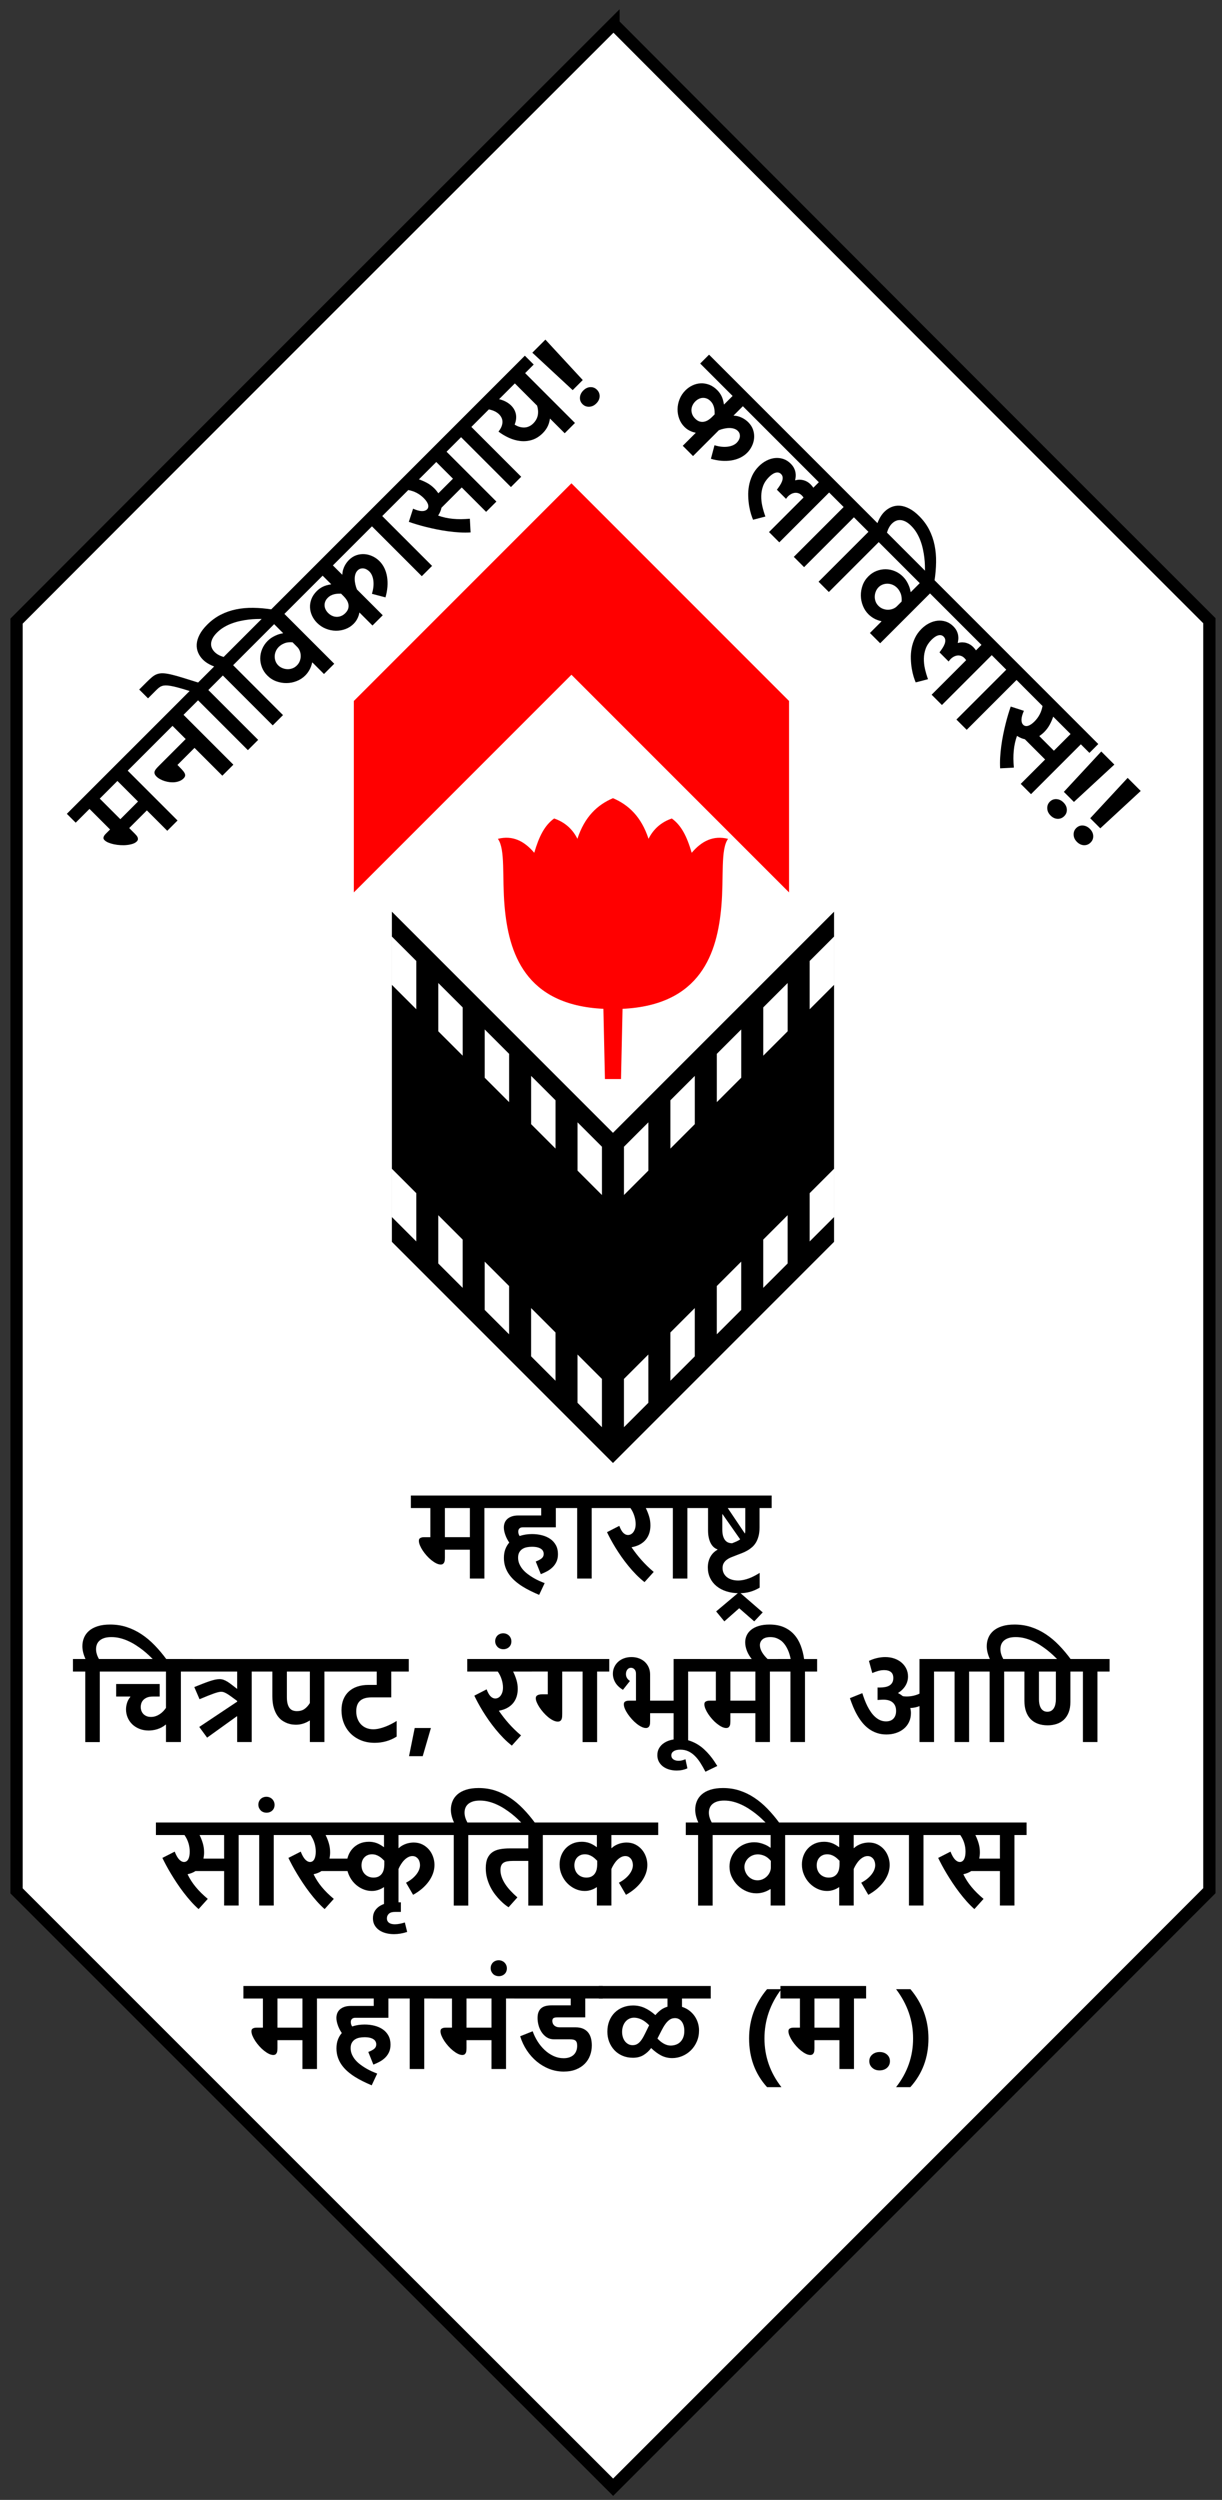
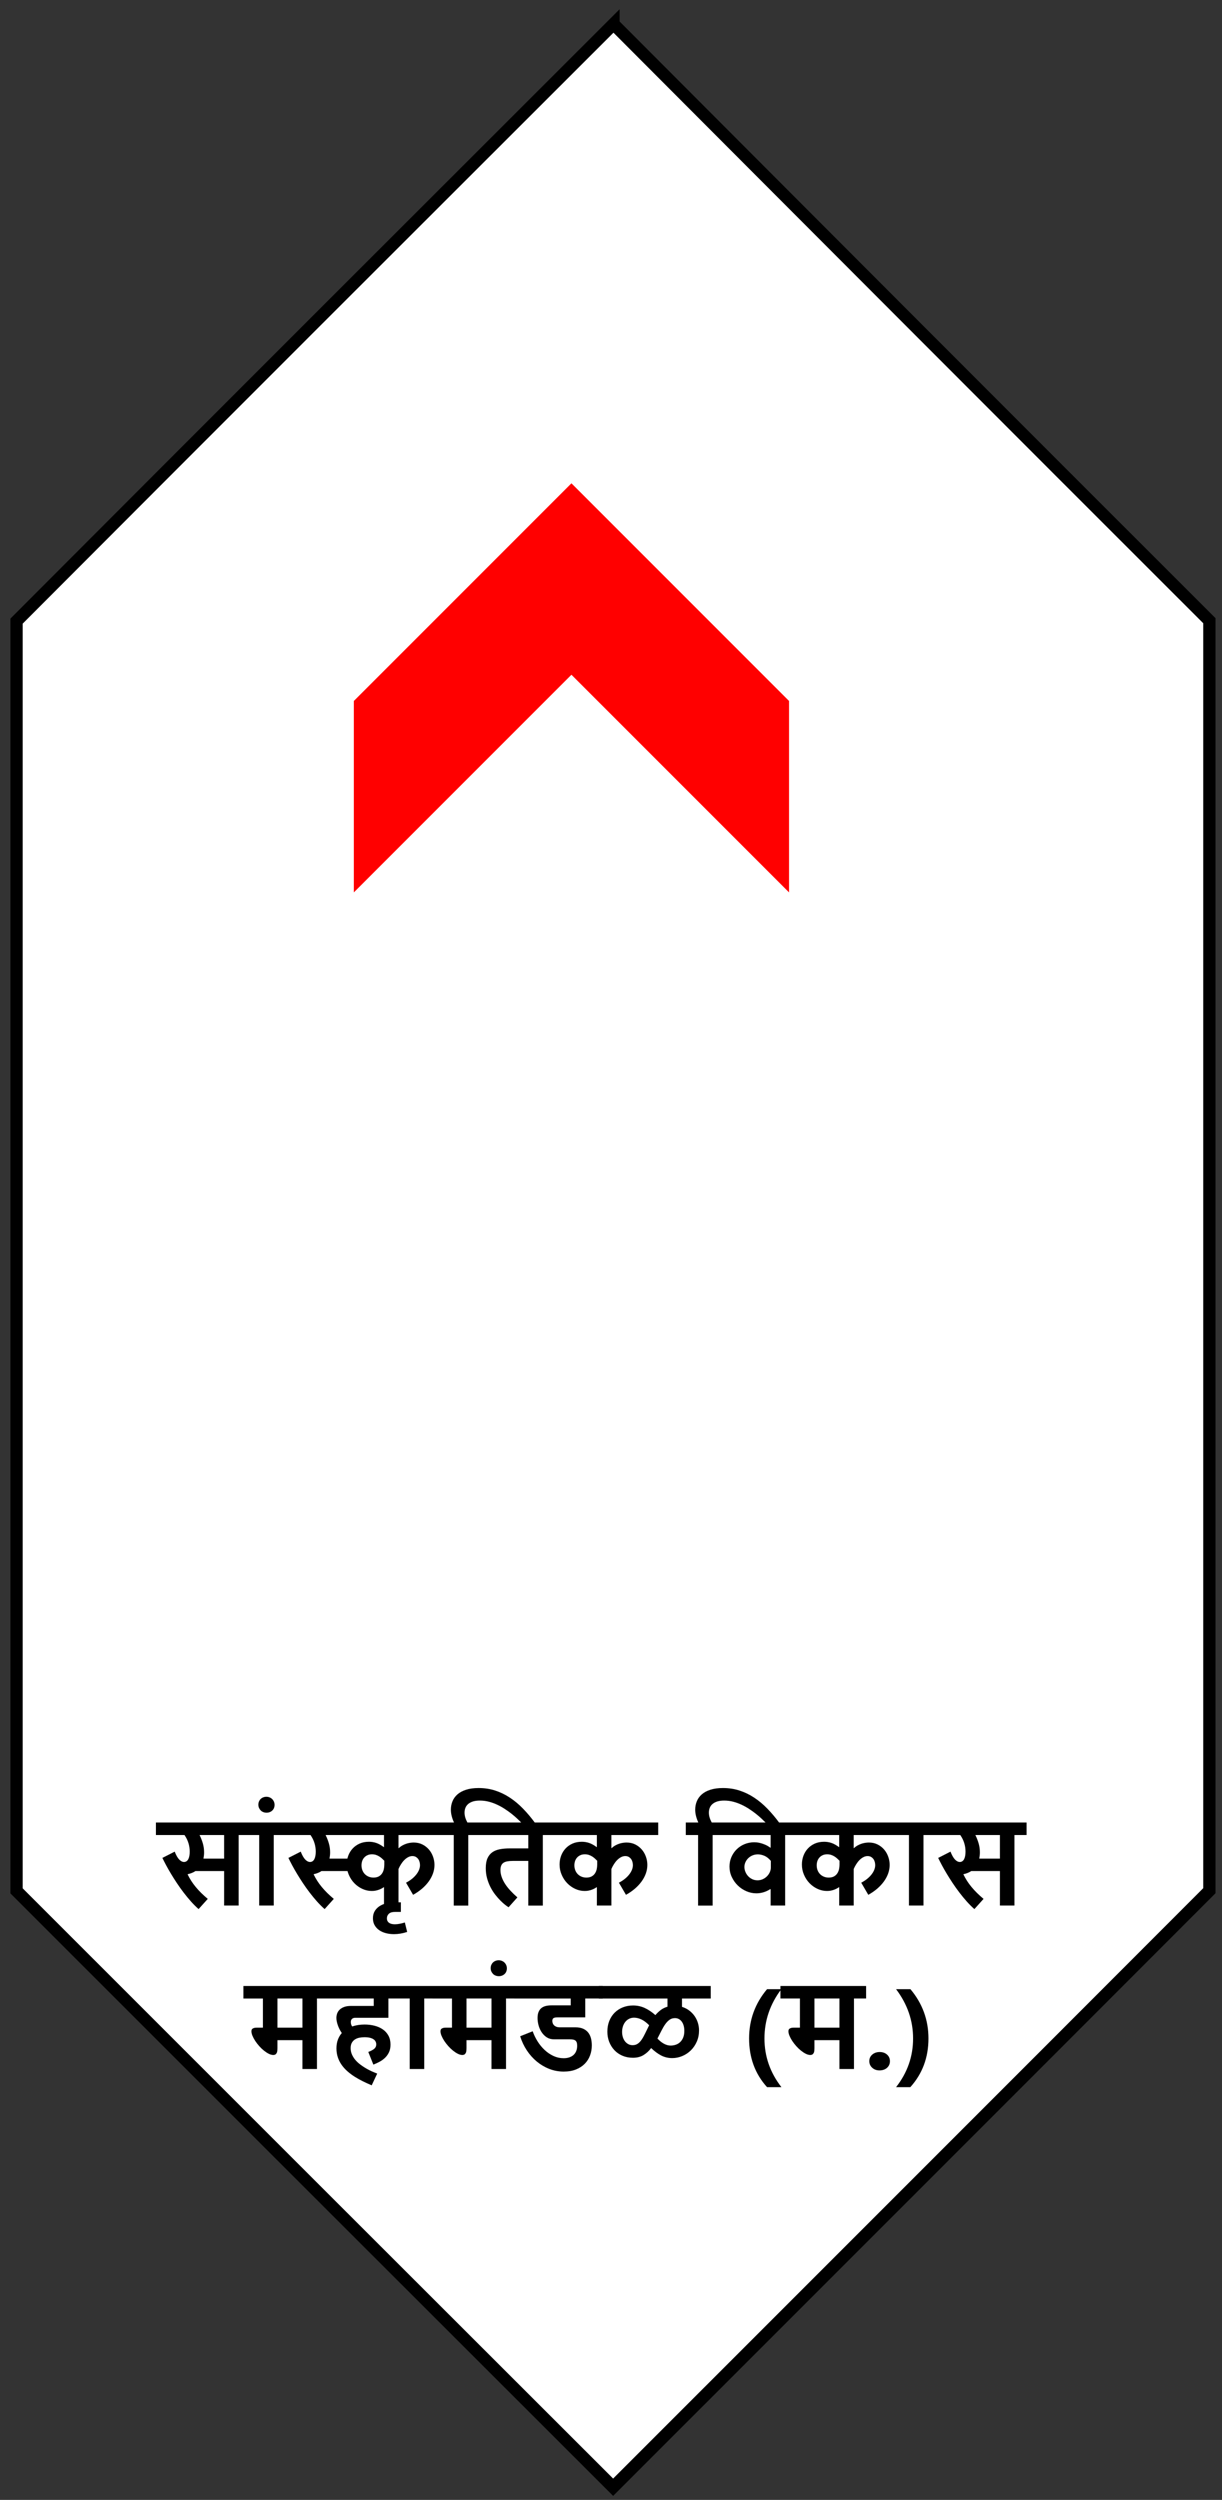
<svg xmlns="http://www.w3.org/2000/svg" xmlns:ns1="http://www.inkscape.org/namespaces/inkscape" xmlns:ns2="http://sodipodi.sourceforge.net/DTD/sodipodi-0.dtd" width="266" height="544" viewBox="0 0 70.379 143.933" version="1.1" id="svg2883" ns1:version="0.92.3 (2405546, 2018-03-11)" ns2:docname="Filmcity logo RGB (Final Version) March 16, 2019.svg">
  <rect x="0" y="0" width="70.379" height="143.933" fill="#333333" stroke="none" />
  <defs id="defs2877" />
  <ns2:namedview id="base" pagecolor="#ffffff" bordercolor="#666666" borderopacity="1.0" ns1:pageopacity="0.0" ns1:pageshadow="2" ns1:zoom="0.95819672" ns1:cx="125.71429" ns1:cy="210.29065" ns1:document-units="mm" ns1:current-layer="layer1" showgrid="false" units="px" ns1:window-width="1600" ns1:window-height="837" ns1:window-x="-8" ns1:window-y="-8" ns1:window-maximized="1" />
  <g ns1:label="Layer 1" ns1:groupmode="layer" id="layer1" transform="translate(0,-153.067)">
    <path id="path1494" d="m 35.332,154.45 c 11.432,11.46 22.866,22.916 34.319,34.354 0,24.374 0,48.748 0,73.122 -11.44,11.455 -22.891,22.898 -34.339,34.345 -11.457,-11.441 -22.908,-22.887 -34.358,-34.336 0,-24.369 0,-48.738 0,-73.107 11.445,-11.474 22.911,-22.926 34.378,-34.378 z" class="fil2 str1" ns1:connector-curvature="0" style="clip-rule:evenodd;fill:#ffffff;fill-rule:evenodd;stroke:#000000;stroke-width:0.706;stroke-miterlimit:2.613;image-rendering:optimizeQuality;shape-rendering:geometricPrecision;text-rendering:geometricPrecision" />
    <polygon points="6480.76,2774.27 6480.76,2333.39 5979.45,1832.07 5478.14,2333.38 5478.14,2774.27 5979.45,2272.96 " class="fil4" id="rect4573_0-2" style="clip-rule:evenodd;fill:#ff0000;fill-rule:evenodd;image-rendering:optimizeQuality;shape-rendering:geometricPrecision;text-rendering:geometricPrecision" transform="matrix(0.025,0,0,0.025,-116.575,135.092)" />
-     <path d="m 22.57,205.558 v 1.432 l 1.405,1.405 v 2.78 l -1.405,-1.405 v 10.589 l 1.405,1.405 v 2.78 l -1.405,-1.405 v 1.428 l 12.733,12.733 12.733,-12.733 v -1.427 l -1.405,1.405 v -2.78 l 1.405,-1.405 v -10.589 l -1.405,1.405 v -2.78 l 1.405,-1.405 v -1.432 L 35.303,218.291 22.57,205.558 Z m 25.467,1.432 v 2.78 l 0.001,-0.001 v -2.78 z m 0,13.369 v 2.78 l 0.001,-10e-4 v -2.78 z m -25.467,2.78 v -2.78 l -0.001,-0.001 v 2.78 z m 0,-13.369 v -2.78 l -0.001,-0.001 v 2.78 z m 2.672,-0.106 1.406,1.406 v 2.78 l -1.406,-1.406 z m 20.122,0 v 2.78 l -1.406,1.406 v -2.78 z m -17.448,2.674 1.406,1.406 v 2.78 l -1.406,-1.406 z m 14.774,0 v 2.78 l -1.406,1.406 v -2.78 z m -12.101,2.674 1.406,1.406 v 2.78 l -1.406,-1.406 z m 9.427,0 v 2.78 l -1.406,1.406 v -2.78 z m -6.754,2.674 1.406,1.406 v 2.78 l -1.406,-1.406 z m 4.08,0 v 2.78 l -1.406,1.406 v -2.78 z m -12.101,5.346 1.406,1.406 v 2.78 l -1.406,-1.406 z m 20.122,0 v 2.78 l -1.406,1.406 v -2.78 z m -17.448,2.674 1.406,1.406 v 2.78 l -1.406,-1.406 z m 14.774,0 v 2.78 l -1.406,1.406 v -2.78 z m -12.101,2.674 1.406,1.406 v 2.78 l -1.406,-1.406 z m 9.427,0 v 2.78 l -1.406,1.406 v -2.78 z m -6.754,2.674 1.406,1.406 v 2.78 l -1.406,-1.406 v -2.78 z m 4.08,0 v 2.78 l -1.406,1.406 v -2.78 l 1.406,-1.406 z" class="fil5" id="path4578_1-4" ns1:connector-curvature="0" style="clip-rule:evenodd;fill:#000000;fill-rule:evenodd;stroke-width:0.025;image-rendering:optimizeQuality;shape-rendering:geometricPrecision;text-rendering:geometricPrecision" />
    <g style="clip-rule:evenodd;fill-rule:evenodd;image-rendering:optimizeQuality;shape-rendering:geometricPrecision;text-rendering:geometricPrecision" id="g1500" transform="matrix(0.027,0,0,0.027,-126.671,130.646)">
-       <path style="fill:#000000;fill-rule:nonzero" ns1:connector-curvature="0" class="fil6" d="m 4982.219,2455.51 -18.29,18.28 106.3,106.3 -21.93,21.93 -43.5,-43.51 -37.69,37.69 12.01,12.01 c 1.12,1.11 2.24,2.35 3.35,3.64 1.11,1.29 1.98,2.67 2.58,4.07 0.57,1.44 0.78,2.9 0.63,4.42 -0.17,1.49 -1,3.01 -2.52,4.53 -2.06,2.06 -4.93,3.73 -8.54,4.93 -3.61,1.2 -7.59,2.04 -12.04,2.52 -4.42,0.52 -9.06,0.63 -13.87,0.34 -4.81,-0.28 -9.4,-0.86 -13.78,-1.75 -4.33,-0.89 -8.34,-2.09 -11.95,-3.58 -3.58,-1.46 -6.42,-3.21 -8.43,-5.22 -0.69,-0.69 -1.26,-1.43 -1.78,-2.3 -0.49,-0.83 -0.72,-1.8 -0.61,-2.89 0.06,-1.09 0.49,-2.32 1.18,-3.7 0.69,-1.37 1.92,-2.95 3.72,-4.76 l 9.23,-9.23 -43.91,-43.91 -29.4,29.4 -18.89,-18.89 129.22,-129.22 18.89,18.89 z m -77.9,77.9 43.91,43.91 37.69,-37.69 -43.91,-43.91 z m 196.98,-196.98 -18.31,18.31 106.3,106.3 -23.5,23.5 -59.36,-59.35 -36.37,36.37 c 3.78,3.78 6.96,7.08 9.52,9.86 2.57,2.75 4.41,5.22 5.56,7.39 1.15,2.12 1.55,4.13 1.26,5.96 -0.31,1.8 -1.43,3.67 -3.32,5.56 -2.35,2.35 -5.13,4.22 -8.37,5.51 -3.21,1.32 -6.59,2.18 -10.17,2.55 -3.61,0.41 -7.25,0.37 -11,-0.06 -3.76,-0.48 -7.37,-1.23 -10.86,-2.32 -3.5,-1.09 -6.76,-2.46 -9.74,-4.13 -3.01,-1.63 -5.56,-3.5 -7.62,-5.56 -2.07,-2.06 -3.36,-4.04 -3.93,-5.87 -0.54,-1.86 -0.54,-3.64 0.06,-5.39 0.63,-1.72 1.72,-3.5 3.26,-5.33 1.52,-1.81 3.35,-3.81 5.48,-5.93 l 57.43,-57.43 -28.12,-28.12 -83.14,83.14 -18.89,-18.89 124.95,-124.95 18.89,18.89 z m 52.88,-52.88 -18.28,18.28 106.3,106.3 -21.93,21.93 -106.3,-106.3 -18.57,18.57 -18.89,-18.89 58.78,-58.78 z m -54.54,21.46 -6.96,-2.09 c -8.4,-2.61 -15.62,-4.73 -21.73,-6.36 -6.04,-1.63 -11.26,-2.84 -15.65,-3.56 -4.35,-0.75 -8,-1.06 -10.95,-0.98 -2.95,0.09 -5.53,0.55 -7.76,1.41 -2.24,0.8 -4.3,2.01 -6.16,3.53 -1.89,1.55 -3.9,3.38 -6.02,5.5 l -17.14,17.14 -18.8,-18.8 15.62,-15.62 c 4.41,-4.41 8.37,-8.09 11.81,-10.95 3.44,-2.87 7.02,-5.02 10.72,-6.31 3.72,-1.31 7.94,-1.92 12.61,-1.78 4.67,0.14 10.49,1.03 17.43,2.64 6.96,1.63 15.36,3.95 25.22,7 9.83,3.01 21.78,6.76 35.82,11.17 z m 107.44,-74.37 -18.28,18.28 106.39,106.39 -21.93,21.93 -106.39,-106.39 -18.57,18.57 -18.89,-18.89 18.91,-18.91 c -10.09,-3.78 -18.08,-8.69 -24.02,-14.62 -4.47,-4.47 -7.91,-9.52 -10.23,-15.1 -2.38,-5.59 -3.33,-11.58 -2.92,-17.94 0.43,-6.33 2.41,-13.01 6.02,-20 3.55,-7 9.02,-14.19 16.33,-21.5 8.8,-8.8 18.37,-15.85 28.69,-21.12 10.34,-5.3 21.32,-9.11 32.93,-11.49 11.61,-2.38 23.84,-3.5 36.69,-3.27 12.84,0.17 26.17,1.35 39.92,3.47 l -20.15,20.15 c -3.9,0 -8.4,0.09 -13.47,0.22 -5.07,0.15 -10.46,0.54 -16.16,1.21 -5.7,0.66 -11.58,1.66 -17.63,2.95 -6.07,1.26 -12.04,2.98 -17.94,5.16 -5.91,2.12 -11.61,4.85 -17.08,8.08 -5.5,3.27 -10.49,7.17 -15.02,11.69 -3.98,3.98 -7,7.85 -9,11.63 -2,3.84 -3.15,7.51 -3.44,11.01 -0.28,3.55 0.23,6.88 1.55,9.98 1.31,3.09 3.32,6.02 5.99,8.68 2.35,2.35 5.1,4.41 8.25,6.13 3.12,1.75 6.76,3.21 10.92,4.44 l 19.63,-19.63 18.89,18.89 z m 109.42,-109.43 -18.31,18.31 106.3,106.3 -21.9,21.89 -24.68,-24.68 -0.6,0.43 c -1.18,5.54 -3.04,10.6 -5.56,15.19 -2.53,4.58 -5.54,8.63 -9.06,12.15 -5.16,5.16 -11.21,9.14 -18.2,11.89 -6.96,2.78 -14.15,4.24 -21.58,4.33 -7.45,0.11 -14.79,-1.15 -21.96,-3.73 -7.19,-2.61 -13.58,-6.71 -19.2,-12.33 -5.13,-5.13 -8.97,-10.92 -11.46,-17.31 -2.5,-6.45 -3.73,-12.96 -3.67,-19.6 0.09,-6.68 1.41,-13.21 4.1,-19.63 2.67,-6.39 6.56,-12.18 11.69,-17.31 0.92,-0.92 2.26,-2.15 4.07,-3.67 1.83,-1.55 4.1,-3.13 6.82,-4.7 2.69,-1.61 5.87,-3.12 9.52,-4.59 3.64,-1.46 7.74,-2.52 12.27,-3.27 l 0.26,-0.43 -19.06,-19.06 -75.09,75.09 -18.89,-18.89 115.3,-115.3 18.89,18.89 z m -0.94,78.85 c -6.91,-0.55 -12.78,0.17 -17.59,2.18 -4.85,2.04 -8.71,4.53 -11.67,7.48 -2.93,2.92 -5.1,6.13 -6.56,9.66 -1.46,3.53 -2.21,7.08 -2.3,10.66 -0.02,3.58 0.57,7.05 1.83,10.38 1.26,3.32 3.15,6.24 5.67,8.77 2.41,2.41 5.25,4.33 8.6,5.73 3.33,1.43 6.79,2.26 10.4,2.44 3.61,0.23 7.25,-0.31 10.89,-1.55 3.61,-1.2 6.96,-3.35 9.98,-6.36 2.98,-2.98 5.07,-6.28 6.36,-9.92 1.29,-3.64 1.92,-7.25 1.8,-10.86 -0.06,-3.61 -0.74,-7.05 -2.03,-10.29 -1.3,-3.24 -3.04,-5.96 -5.22,-8.14 l -10.17,-10.17 z m 169.3,-103.43 c 1.66,-5.39 2.72,-10.46 3.18,-15.28 0.46,-4.81 0.37,-9.26 -0.17,-13.35 -0.55,-4.1 -1.58,-7.71 -3.01,-10.92 -1.46,-3.18 -3.27,-5.84 -5.39,-7.96 -1.41,-1.41 -3.13,-2.72 -5.1,-3.96 -2.04,-1.23 -4.19,-2.06 -6.45,-2.49 -2.23,-0.4 -4.56,-0.31 -6.94,0.23 -2.35,0.57 -4.58,1.89 -6.7,4.01 -2.18,2.17 -3.78,4.87 -4.73,8.05 -0.98,3.16 -1.49,6.54 -1.43,10.15 0,3.61 0.46,7.33 1.32,11.12 0.83,3.81 1.95,7.51 3.41,11.09 l 55.08,55.09 -21.89,21.89 -27.63,-27.63 -0.26,0.09 c -0.23,1.15 -0.55,2.55 -1.03,4.3 -0.43,1.75 -1.09,3.67 -2.01,5.79 -0.89,2.15 -2.09,4.39 -3.58,6.8 -1.52,2.43 -3.47,4.78 -5.82,7.13 -4.93,4.93 -10.69,8.63 -17.39,11.09 -6.65,2.46 -13.5,3.64 -20.61,3.52 -7.13,-0.09 -14.16,-1.55 -21.13,-4.33 -6.99,-2.75 -13.21,-6.91 -18.69,-12.38 -4.58,-4.58 -8.2,-9.74 -10.8,-15.39 -2.61,-5.7 -4.04,-11.55 -4.28,-17.57 -0.26,-5.99 0.78,-12.01 3.04,-18 2.32,-5.99 6.1,-11.61 11.38,-16.88 3.72,-3.72 7.94,-6.79 12.64,-9.14 4.72,-2.38 10.69,-4.1 18,-5.21 l 0.09,-0.26 -18.23,-18.23 -69.13,69.13 -18.89,-18.89 161.64,-161.64 18.89,18.89 -70.62,70.62 19.81,19.8 0.26,-0.09 c 0.2,-3.75 0.75,-7.22 1.69,-10.4 0.94,-3.18 2.15,-6.1 3.52,-8.74 1.41,-2.61 2.89,-4.95 4.44,-6.96 1.57,-2.03 3.07,-3.75 4.53,-5.21 4.93,-4.93 10.31,-8.31 16.13,-10.24 5.81,-1.92 11.67,-2.61 17.51,-2.15 5.85,0.46 11.49,2.04 16.96,4.65 5.45,2.58 10.29,5.99 14.47,10.17 4.39,4.39 7.88,9.43 10.63,15.16 2.69,5.73 4.61,11.95 5.65,18.6 1.06,6.68 1.29,13.67 0.75,21.04 -0.61,7.36 -1.98,14.87 -4.19,22.53 l -28.94,-7.63 z m -65.83,-0.31 c -2.27,-0.03 -4.62,0.03 -7.08,0.14 -2.46,0.12 -4.9,0.49 -7.31,1.06 -2.46,0.57 -4.87,1.49 -7.25,2.66 -2.38,1.24 -4.61,2.9 -6.74,5.02 -2.58,2.57 -4.41,5.28 -5.44,8.14 -1.09,2.87 -1.52,5.7 -1.35,8.57 0.15,2.84 0.92,5.62 2.24,8.31 1.35,2.67 3.15,5.16 5.39,7.39 2.58,2.58 5.42,4.56 8.48,5.96 3.06,1.41 6.25,2.12 9.51,2.24 3.27,0.06 6.48,-0.52 9.66,-1.8 3.18,-1.24 6.13,-3.27 8.94,-6.08 3.18,-3.18 5.24,-6.39 6.19,-9.69 0.92,-3.27 1.06,-6.44 0.4,-9.57 -0.63,-3.09 -1.86,-6.05 -3.64,-8.85 -1.81,-2.78 -3.81,-5.3 -6.04,-7.54 z m 106.12,-183.74 -18.29,18.28 106.3,106.3 -21.92,21.92 -106.3,-106.3 -18.57,18.57 -18.89,-18.89 58.78,-58.78 18.89,18.89 z m -24.76,-13.01 143.09,-143.1 18.89,18.89 -18.31,18.31 106.3,106.3 -21.92,21.92 -51.99,-51.99 -43.22,43.22 c -1.06,5.47 -3.38,10.89 -6.96,16.42 l 0.17,0.46 c 4.96,1.75 10.06,3.18 15.19,4.3 5.13,1.12 10.49,1.95 16,2.46 5.53,0.54 11.26,0.78 17.25,0.75 5.99,-0.09 12.3,-0.37 18.89,-0.95 l 1.55,29.23 c -7.43,0.43 -15.16,0.43 -23.24,-0.02 -8.11,-0.49 -16.22,-1.26 -24.44,-2.38 -8.2,-1.09 -16.31,-2.44 -24.3,-4.07 -8,-1.63 -15.65,-3.32 -22.93,-5.16 -7.33,-1.83 -14.1,-3.67 -20.37,-5.59 -6.28,-1.92 -11.78,-3.7 -16.48,-5.36 l 9.09,-28.06 c 7.54,3.3 13.79,5.02 18.66,5.13 4.84,0.09 8.54,-1.09 11.06,-3.61 1.46,-1.46 2.32,-3.13 2.63,-4.99 0.31,-1.86 0.15,-3.87 -0.54,-5.93 -0.69,-2.06 -1.81,-4.21 -3.35,-6.45 -1.58,-2.26 -3.5,-4.53 -5.79,-6.82 -4.47,-4.47 -9.46,-8.14 -14.87,-10.98 -5.42,-2.9 -11.44,-4.9 -18.06,-6.14 l -43.07,43.07 -18.89,-18.89 z m 157.34,-48.37 -35.59,-35.6 -37.03,37.03 c 6.51,2.21 12.47,4.85 17.91,7.89 5.42,3 10.43,6.82 15.02,11.41 1.63,1.63 3.12,3.3 4.53,5.04 1.41,1.75 2.72,3.52 4.01,5.39 l 31.15,-31.15 z m 57.52,-128.71 -18.28,18.29 106.3,106.3 -21.92,21.92 -106.3,-106.3 -18.57,18.57 -18.89,-18.89 58.78,-58.78 18.89,18.89 z m -5.87,5.87 -18.89,-18.89 120.57,-120.57 18.89,18.89 -18.28,18.28 106.3,106.3 -21.93,21.93 -31.15,-31.15 -0.34,0.17 c -0.35,2.24 -0.8,4.58 -1.43,7.05 -0.6,2.44 -1.46,4.96 -2.58,7.56 -1.12,2.56 -2.58,5.22 -4.39,7.88 -1.78,2.69 -4.04,5.42 -6.76,8.14 -7.17,7.17 -14.87,12 -23.01,14.53 -8.2,2.52 -16.42,3.29 -24.73,2.38 -8.31,-0.92 -16.48,-3.19 -24.48,-6.82 -8,-3.64 -15.48,-8.08 -22.33,-13.27 3.12,-4.04 5.36,-7.83 6.68,-11.38 1.29,-3.58 1.89,-6.87 1.78,-9.97 -0.08,-3.07 -0.8,-5.91 -2.09,-8.46 -1.26,-2.58 -2.95,-4.9 -5.05,-6.99 -2.49,-2.5 -5.53,-4.62 -9.06,-6.36 -3.52,-1.75 -7.8,-3.15 -12.76,-4.21 z m 72.48,-33.15 c 5.41,5.41 8.77,11.57 10.11,18.48 1.32,6.93 0.43,14.3 -2.67,22.21 4.13,2.53 8.02,4.24 11.81,5.16 3.78,0.92 7.34,1.2 10.67,0.86 3.35,-0.37 6.44,-1.29 9.31,-2.78 2.89,-1.46 5.5,-3.39 7.88,-5.76 5.24,-5.25 8.46,-11.09 9.69,-17.48 1.21,-6.42 0.72,-13.21 -1.41,-20.37 l -47.52,-47.52 -33.67,33.67 c 5.56,1.26 10.49,3.1 14.79,5.45 4.3,2.35 7.96,5.04 11.01,8.08 z m 73.05,-140.58 79.67,86.21 -21.49,21.49 -86.07,-79.82 27.89,-27.89 z m 108.54,136.11 c -4.47,4.47 -9.52,6.82 -15.13,6.99 -5.62,0.23 -10.38,-1.61 -14.24,-5.47 -4.04,-4.04 -5.85,-8.83 -5.5,-14.33 0.37,-5.53 2.78,-10.46 7.2,-14.87 4.5,-4.5 9.46,-6.88 14.9,-7.11 5.48,-0.26 10.17,1.57 14.16,5.56 4.04,4.04 5.93,8.8 5.76,14.24 -0.23,5.44 -2.58,10.44 -7.13,14.99 z" id="path1496" />
-       <path style="fill:#000000;fill-rule:nonzero" ns1:connector-curvature="0" class="fil6" d="m 6215.591,1779.86 c 5.39,1.66 10.46,2.72 15.28,3.18 4.81,0.46 9.26,0.37 13.35,-0.17 4.1,-0.54 7.71,-1.58 10.92,-3.01 3.18,-1.46 5.84,-3.26 7.96,-5.39 1.41,-1.41 2.72,-3.12 3.96,-5.1 1.23,-2.04 2.06,-4.19 2.49,-6.45 0.4,-2.23 0.31,-4.56 -0.23,-6.93 -0.57,-2.35 -1.89,-4.59 -4.01,-6.71 -2.18,-2.18 -4.87,-3.78 -8.05,-4.72 -3.16,-0.98 -6.54,-1.49 -10.15,-1.43 -3.61,0 -7.33,0.46 -11.12,1.32 -3.81,0.83 -7.51,1.94 -11.09,3.41 l -55.09,55.09 -21.89,-21.9 27.63,-27.63 -0.09,-0.26 c -1.15,-0.23 -2.55,-0.54 -4.3,-1.03 -1.75,-0.44 -3.67,-1.09 -5.79,-2.01 -2.15,-0.89 -4.39,-2.09 -6.8,-3.58 -2.43,-1.52 -4.78,-3.47 -7.13,-5.82 -4.93,-4.93 -8.63,-10.69 -11.09,-17.39 -2.46,-6.65 -3.64,-13.5 -3.52,-20.61 0.09,-7.13 1.55,-14.16 4.33,-21.12 2.75,-6.99 6.91,-13.21 12.38,-18.69 4.58,-4.59 9.74,-8.2 15.39,-10.8 5.7,-2.61 11.55,-4.04 17.57,-4.27 5.99,-0.26 12.01,0.78 18,3.04 5.99,2.33 11.61,6.11 16.88,11.38 3.72,3.72 6.79,7.94 9.14,12.64 2.38,4.73 4.1,10.69 5.21,18 l 0.26,0.09 18.23,-18.23 -69.13,-69.13 18.89,-18.89 161.64,161.64 -18.89,18.89 -70.61,-70.61 -19.81,19.8 0.09,0.26 c 3.75,0.2 7.22,0.74 10.41,1.69 3.18,0.94 6.1,2.15 8.74,3.52 2.61,1.41 4.95,2.9 6.96,4.44 2.03,1.57 3.75,3.07 5.21,4.53 4.93,4.93 8.31,10.32 10.24,16.14 1.92,5.81 2.61,11.66 2.15,17.51 -0.46,5.85 -2.04,11.49 -4.65,16.96 -2.58,5.45 -5.99,10.29 -10.17,14.48 -4.39,4.38 -9.43,7.88 -15.16,10.63 -5.73,2.69 -11.95,4.61 -18.6,5.65 -6.68,1.06 -13.67,1.29 -21.04,0.74 -7.36,-0.6 -14.87,-1.98 -22.53,-4.19 l 7.63,-28.94 z m 0.31,-65.83 c 0.03,-2.27 -0.03,-4.61 -0.14,-7.08 -0.12,-2.47 -0.49,-4.9 -1.06,-7.31 -0.57,-2.47 -1.49,-4.87 -2.66,-7.25 -1.24,-2.38 -2.9,-4.62 -5.02,-6.74 -2.57,-2.58 -5.28,-4.41 -8.14,-5.45 -2.87,-1.09 -5.7,-1.52 -8.57,-1.35 -2.84,0.15 -5.62,0.92 -8.31,2.24 -2.67,1.34 -5.16,3.15 -7.39,5.39 -2.58,2.58 -4.56,5.42 -5.96,8.48 -1.41,3.07 -2.12,6.25 -2.24,9.51 -0.06,3.27 0.52,6.48 1.8,9.66 1.24,3.18 3.27,6.13 6.08,8.94 3.18,3.18 6.39,5.24 9.69,6.19 3.27,0.92 6.44,1.06 9.57,0.4 3.09,-0.63 6.05,-1.86 8.85,-3.64 2.78,-1.81 5.3,-3.81 7.54,-6.05 l 5.96,-5.96 z m 115.98,250.97 73.63,-73.62 c -0.54,-0.78 -1.09,-1.55 -1.66,-2.3 -0.54,-0.72 -1.2,-1.43 -1.95,-2.18 -2.35,-2.35 -4.85,-3.93 -7.45,-4.75 -2.63,-0.86 -5.27,-1.09 -7.85,-0.75 -2.61,0.37 -5.13,1.23 -7.56,2.52 -2.44,1.35 -4.59,2.93 -6.51,4.85 -0.77,0.78 -1.55,1.66 -2.26,2.61 -0.71,0.94 -1.41,1.86 -2.09,2.78 l -19.49,-19.48 c 2.24,-2.93 4.36,-5.91 6.36,-9 2.04,-3.06 3.56,-6.07 4.64,-9 1.06,-2.9 1.49,-5.68 1.29,-8.34 -0.2,-2.66 -1.35,-5.02 -3.41,-7.08 -1.69,-1.69 -3.52,-2.72 -5.53,-3.12 -2,-0.4 -4.15,-0.26 -6.42,0.4 -2.3,0.63 -4.59,1.78 -6.94,3.38 -2.35,1.6 -4.67,3.58 -6.96,5.87 -5.82,5.82 -9.97,12.15 -12.47,18.94 -2.49,6.79 -3.78,13.81 -3.92,21.07 -0.15,7.25 0.63,14.61 2.32,22.09 1.72,7.45 3.87,14.81 6.5,22.04 l -26.28,6.79 c -1.32,-3.04 -2.81,-7.11 -4.41,-12.21 -1.57,-5.13 -2.89,-10.92 -3.98,-17.34 -1.06,-6.45 -1.72,-13.36 -1.95,-20.69 -0.26,-7.37 0.29,-14.79 1.63,-22.21 1.32,-7.45 3.67,-14.73 7,-21.89 3.35,-7.14 7.99,-13.67 13.98,-19.67 5.04,-5.04 10.52,-9.08 16.45,-12.09 5.96,-3.04 11.95,-4.85 17.96,-5.47 6.05,-0.6 11.95,0.03 17.74,1.92 5.76,1.92 11.03,5.25 15.79,10 3.24,3.24 5.65,6.5 7.25,9.77 1.58,3.3 2.61,6.45 3.09,9.52 0.46,3.04 0.6,5.93 0.32,8.69 -0.29,2.75 -0.66,5.19 -1.12,7.31 l 0.52,0.34 c 3.2,-0.97 6.33,-1.41 9.4,-1.37 3.09,0.06 6.02,0.52 8.83,1.37 2.78,0.83 5.39,2.01 7.8,3.5 2.43,1.52 4.58,3.27 6.53,5.22 1.03,1.03 2.01,2.12 2.95,3.29 0.98,1.15 1.89,2.41 2.78,3.76 l 11.75,-11.75 -97.33,-97.33 18.89,-18.89 137.54,137.54 -18.89,18.89 -18.29,-18.29 -106.3,106.3 -21.92,-21.93 z m 199.41,-13.19 -18.29,-18.28 -106.3,106.3 -21.92,-21.93 106.3,-106.3 -18.57,-18.57 18.89,-18.89 58.78,58.78 z m 52.91,52.91 -18.29,-18.29 -106.39,106.39 -21.92,-21.93 106.39,-106.39 -18.57,-18.57 18.89,-18.89 18.91,18.91 c 3.78,-10.09 8.69,-18.08 14.62,-24.02 4.47,-4.47 9.51,-7.91 15.1,-10.23 5.59,-2.38 11.58,-3.33 17.94,-2.92 6.33,0.43 13.01,2.41 20,6.02 6.99,3.56 14.19,9.03 21.5,16.34 8.8,8.8 15.85,18.37 21.12,28.69 5.3,10.35 9.11,21.32 11.49,32.93 2.38,11.61 3.5,23.84 3.27,36.68 -0.17,12.84 -1.35,26.17 -3.47,39.93 l -20.15,-20.15 c 0,-3.9 -0.09,-8.4 -0.22,-13.47 -0.15,-5.07 -0.55,-10.46 -1.21,-16.17 -0.66,-5.7 -1.66,-11.57 -2.95,-17.63 -1.26,-6.07 -2.98,-12.04 -5.15,-17.94 -2.13,-5.9 -4.85,-11.6 -8.09,-17.08 -3.27,-5.5 -7.17,-10.49 -11.69,-15.02 -3.98,-3.98 -7.85,-7 -11.63,-9 -3.84,-2 -7.51,-3.15 -11.01,-3.44 -3.55,-0.28 -6.88,0.23 -9.97,1.55 -3.09,1.32 -6.02,3.33 -8.69,5.99 -2.35,2.35 -4.41,5.1 -6.13,8.26 -1.75,3.12 -3.21,6.76 -4.44,10.92 l 19.63,19.63 -18.89,18.89 z m 109.42,109.42 -18.31,-18.31 -106.3,106.3 -21.89,-21.89 24.67,-24.68 -0.43,-0.6 c -5.53,-1.17 -10.6,-3.04 -15.19,-5.56 -4.59,-2.52 -8.63,-5.53 -12.15,-9.06 -5.16,-5.16 -9.14,-11.21 -11.89,-18.2 -2.78,-6.96 -4.24,-14.16 -4.33,-21.58 -0.11,-7.45 1.15,-14.79 3.73,-21.96 2.61,-7.19 6.7,-13.58 12.32,-19.2 5.13,-5.13 10.92,-8.97 17.31,-11.46 6.45,-2.5 12.95,-3.73 19.6,-3.67 6.68,0.09 13.21,1.41 19.63,4.1 6.39,2.67 12.18,6.56 17.31,11.69 0.92,0.92 2.15,2.26 3.67,4.07 1.55,1.83 3.12,4.1 4.7,6.82 1.61,2.69 3.13,5.87 4.59,9.52 1.46,3.64 2.52,7.74 3.27,12.27 l 0.43,0.26 19.06,-19.06 -75.09,-75.09 18.89,-18.89 115.3,115.3 -18.89,18.89 z m -78.85,-0.94 c 0.55,-6.91 -0.17,-12.78 -2.17,-17.59 -2.04,-4.85 -4.53,-8.71 -7.48,-11.67 -2.93,-2.92 -6.14,-5.1 -9.66,-6.56 -3.53,-1.46 -7.08,-2.21 -10.67,-2.3 -3.58,-0.02 -7.05,0.57 -10.37,1.83 -3.32,1.26 -6.25,3.15 -8.77,5.67 -2.41,2.41 -4.33,5.25 -5.73,8.6 -1.44,3.33 -2.27,6.8 -2.44,10.41 -0.23,3.61 0.31,7.25 1.55,10.89 1.2,3.61 3.35,6.96 6.36,9.98 2.98,2.98 6.28,5.07 9.92,6.36 3.64,1.29 7.25,1.92 10.86,1.81 3.61,-0.06 7.05,-0.74 10.28,-2.04 3.24,-1.29 5.96,-3.04 8.14,-5.22 l 10.17,-10.17 z m 63.97,198.67 73.63,-73.63 c -0.54,-0.78 -1.09,-1.55 -1.66,-2.3 -0.55,-0.72 -1.2,-1.43 -1.95,-2.18 -2.35,-2.35 -4.84,-3.93 -7.45,-4.76 -2.64,-0.86 -5.28,-1.09 -7.86,-0.75 -2.6,0.37 -5.13,1.23 -7.56,2.52 -2.44,1.35 -4.58,2.93 -6.5,4.85 -0.78,0.78 -1.55,1.66 -2.26,2.61 -0.72,0.94 -1.41,1.86 -2.09,2.78 l -19.49,-19.49 c 2.24,-2.93 4.36,-5.91 6.36,-9 2.04,-3.07 3.56,-6.08 4.65,-9 1.06,-2.9 1.49,-5.67 1.29,-8.34 -0.2,-2.66 -1.35,-5.01 -3.41,-7.08 -1.69,-1.69 -3.52,-2.72 -5.53,-3.12 -2,-0.4 -4.16,-0.26 -6.42,0.4 -2.3,0.63 -4.58,1.78 -6.93,3.38 -2.35,1.61 -4.67,3.58 -6.96,5.87 -5.82,5.82 -9.98,12.15 -12.47,18.94 -2.49,6.79 -3.78,13.81 -3.92,21.07 -0.15,7.25 0.63,14.61 2.32,22.09 1.72,7.45 3.87,14.81 6.51,22.04 l -26.28,6.8 c -1.32,-3.04 -2.81,-7.11 -4.42,-12.21 -1.57,-5.13 -2.89,-10.92 -3.98,-17.34 -1.06,-6.45 -1.72,-13.35 -1.95,-20.69 -0.26,-7.37 0.29,-14.79 1.63,-22.21 1.32,-7.45 3.67,-14.73 7,-21.9 3.35,-7.14 7.99,-13.67 13.98,-19.66 5.04,-5.04 10.52,-9.08 16.45,-12.09 5.96,-3.04 11.95,-4.84 17.97,-5.47 6.05,-0.6 11.95,0.03 17.74,1.92 5.76,1.93 11.03,5.25 15.79,10.01 3.24,3.24 5.65,6.5 7.25,9.77 1.58,3.3 2.61,6.44 3.09,9.51 0.46,3.04 0.61,5.93 0.32,8.69 -0.29,2.74 -0.66,5.19 -1.12,7.3 l 0.52,0.35 c 3.21,-0.98 6.33,-1.41 9.4,-1.38 3.1,0.06 6.02,0.52 8.83,1.38 2.78,0.83 5.39,2.01 7.8,3.5 2.43,1.52 4.58,3.27 6.53,5.22 1.04,1.03 2.01,2.12 2.95,3.29 0.98,1.15 1.89,2.41 2.78,3.76 l 11.75,-11.75 -97.33,-97.33 18.89,-18.89 137.54,137.54 -18.89,18.89 -18.29,-18.29 -106.3,106.3 -21.93,-21.92 z m 199.41,-13.19 -18.28,-18.28 -106.3,106.3 -21.93,-21.92 106.3,-106.3 -18.57,-18.57 18.89,-18.89 58.78,58.78 -18.89,18.89 z m 13.01,-24.76 143.1,143.1 -18.89,18.89 -18.31,-18.31 -106.3,106.3 -21.93,-21.92 51.99,-51.99 -43.22,-43.22 c -5.48,-1.06 -10.89,-3.38 -16.43,-6.96 l -0.46,0.17 c -1.75,4.96 -3.18,10.06 -4.3,15.19 -1.12,5.13 -1.95,10.49 -2.46,16 -0.54,5.53 -0.77,11.26 -0.74,17.25 0.08,5.99 0.37,12.3 0.94,18.89 l -29.23,1.55 c -0.43,-7.43 -0.43,-15.16 0.03,-23.24 0.48,-8.11 1.26,-16.22 2.38,-24.44 1.09,-8.2 2.44,-16.31 4.07,-24.3 1.63,-8 3.32,-15.65 5.16,-22.93 1.83,-7.33 3.67,-14.1 5.59,-20.37 1.92,-6.28 3.7,-11.78 5.36,-16.48 l 28.06,9.09 c -3.3,7.54 -5.02,13.78 -5.13,18.66 -0.09,4.84 1.09,8.54 3.61,11.06 1.46,1.46 3.13,2.32 4.99,2.63 1.86,0.31 3.87,0.14 5.93,-0.54 2.06,-0.69 4.21,-1.81 6.44,-3.35 2.26,-1.57 4.53,-3.5 6.82,-5.79 4.47,-4.47 8.14,-9.46 10.98,-14.87 2.89,-5.42 4.9,-11.44 6.13,-18.06 l -43.07,-43.07 18.89,-18.89 z m 48.38,157.34 35.59,-35.6 -37.03,-37.03 c -2.21,6.51 -4.85,12.47 -7.88,17.91 -3.01,5.42 -6.82,10.43 -11.41,15.02 -1.64,1.63 -3.3,3.12 -5.05,4.52 -1.75,1.41 -3.52,2.72 -5.39,4.02 l 31.16,31.15 z m 128.97,29.57 -86.21,79.67 -21.5,-21.49 79.82,-86.07 z m -136.11,108.54 c -4.47,-4.47 -6.82,-9.52 -7,-15.13 -0.23,-5.62 1.61,-10.37 5.48,-14.24 4.04,-4.04 8.83,-5.85 14.33,-5.5 5.53,0.37 10.46,2.78 14.87,7.2 4.5,4.5 6.88,9.46 7.11,14.9 0.26,5.48 -1.57,10.17 -5.56,14.16 -4.04,4.04 -8.8,5.93 -14.25,5.76 -5.44,-0.23 -10.43,-2.58 -14.99,-7.13 z m 192.37,-52.28 -86.21,79.67 -21.5,-21.49 79.82,-86.07 z m -136.11,108.54 c -4.47,-4.47 -6.82,-9.52 -6.99,-15.13 -0.23,-5.62 1.61,-10.38 5.48,-14.24 4.04,-4.04 8.83,-5.85 14.33,-5.5 5.53,0.37 10.46,2.78 14.87,7.2 4.5,4.5 6.88,9.46 7.11,14.9 0.26,5.48 -1.57,10.17 -5.56,14.16 -4.04,4.04 -8.8,5.93 -14.24,5.76 -5.44,-0.23 -10.43,-2.58 -14.99,-7.13 z" id="path1498" />
-     </g>
+       </g>
    <g style="clip-rule:evenodd;fill-rule:evenodd;image-rendering:optimizeQuality;shape-rendering:geometricPrecision;text-rendering:geometricPrecision" id="g1508" transform="matrix(0.027,0,0,0.027,-127.392,126.306)">
-       <path style="fill:#000000;fill-rule:nonzero" ns1:connector-curvature="0" class="fil6" d="m 5777.38,4206.98 h -25.86 v 150.33 h -31.01 v -61.53 h -53.3 v 16.98 c 0,1.58 -0.08,3.24 -0.2,4.94 -0.12,1.7 -0.48,3.28 -1.05,4.7 -0.61,1.42 -1.5,2.59 -2.68,3.57 -1.17,0.93 -2.84,1.42 -4.98,1.42 -2.92,0 -6.12,-0.85 -9.52,-2.55 -3.41,-1.7 -6.81,-3.93 -10.3,-6.73 -3.49,-2.76 -6.85,-5.96 -10.05,-9.57 -3.2,-3.61 -6.04,-7.25 -8.51,-10.98 -2.43,-3.69 -4.42,-7.37 -5.92,-10.98 -1.5,-3.57 -2.27,-6.81 -2.27,-9.65 0,-0.97 0.12,-1.91 0.37,-2.88 0.24,-0.93 0.77,-1.78 1.62,-2.47 0.81,-0.73 1.99,-1.3 3.45,-1.78 1.46,-0.48 3.44,-0.73 6,-0.73 h 13.05 v -62.09 h -41.58 v -26.71 h 182.75 v 26.71 z m -110.16,0 v 62.09 h 53.3 v -62.09 z M 5861,4320.96 c 5.96,-2.27 10.26,-4.62 12.93,-6.97 2.72,-2.39 4.06,-5.43 4.06,-9.16 0,-2.15 -0.44,-4.13 -1.38,-6 -0.89,-1.87 -2.35,-3.49 -4.38,-4.87 -2.03,-1.38 -4.62,-2.47 -7.78,-3.28 -3.16,-0.77 -6.97,-1.17 -11.39,-1.17 -3.73,0 -7.38,0.32 -10.94,1.01 -3.57,0.69 -6.73,1.91 -9.48,3.69 -2.8,1.78 -5.03,4.17 -6.73,7.17 -1.7,3 -2.56,6.81 -2.56,11.39 0,4.82 0.93,9.32 2.76,13.5 1.83,4.13 4.22,8.03 7.22,11.59 3.04,3.53 6.48,6.81 10.42,9.77 3.89,2.96 7.98,5.67 12.16,8.15 4.22,2.43 8.39,4.62 12.52,6.48 4.18,1.82 8.03,3.44 11.59,4.78 l -11.76,25.05 c -6.2,-2.59 -12.32,-5.39 -18.48,-8.43 -6.12,-3 -12,-6.24 -17.55,-9.77 -5.59,-3.53 -10.74,-7.38 -15.52,-11.55 -4.74,-4.14 -8.88,-8.68 -12.4,-13.62 -3.53,-4.98 -6.28,-10.37 -8.23,-16.21 -1.98,-5.88 -3,-12.24 -3,-19.13 0,-6.97 1.02,-13.17 3.04,-18.6 2.03,-5.39 4.82,-10.13 8.39,-14.19 -1.66,-2.43 -3.24,-5.03 -4.66,-7.74 -1.42,-2.76 -2.63,-5.52 -3.61,-8.27 -1.01,-2.76 -1.78,-5.51 -2.39,-8.27 -0.57,-2.71 -0.89,-5.35 -0.89,-7.9 0,-3.32 0.57,-6.53 1.66,-9.61 1.14,-3.08 2.92,-5.8 5.43,-8.19 2.47,-2.39 5.71,-4.26 9.65,-5.71 3.97,-1.42 8.8,-2.11 14.51,-2.11 h 48.43 v -15.81 h -103.56 v -26.71 h 162.32 v 26.71 h -27.52 v 41.1 h -70.89 c -1.06,0 -2.11,0.12 -3.16,0.41 -1.06,0.28 -2.07,0.77 -2.96,1.42 -0.93,0.69 -1.66,1.62 -2.27,2.8 -0.61,1.18 -0.89,2.67 -0.89,4.5 0,1.82 0.24,3.52 0.77,5.07 0.53,1.54 1.22,3 2.07,4.33 8.35,-2.8 17.14,-4.17 26.51,-4.17 7.41,0 14.51,0.85 21.2,2.55 6.69,1.7 12.56,4.3 17.63,7.78 5.07,3.48 9.08,7.9 12.04,13.3 2.96,5.39 4.46,11.75 4.46,19.13 0,6.32 -1.06,11.75 -3.2,16.33 -2.15,4.54 -4.94,8.47 -8.39,11.79 -3.44,3.33 -7.34,6.16 -11.67,8.51 -4.38,2.31 -8.8,4.38 -13.3,6.12 l -10.82,-26.99 z m 145.22,-113.98 h -25.86 v 150.33 h -31 v -150.33 h -26.26 v -26.71 h 83.13 v 26.71 z m 129.33,0 h -39.76 c 3,6.16 5.39,12.24 7.17,18.24 1.78,5.96 2.67,12.2 2.67,18.69 0,5.8 -0.77,11.19 -2.31,16.25 -1.58,5.07 -3.97,9.65 -7.21,13.74 -3.24,4.06 -7.38,7.54 -12.4,10.38 -5.03,2.88 -11.02,4.9 -18,6.2 l -0.2,0.44 c 3.33,4.74 6.69,9.36 10.13,13.78 3.44,4.42 7.05,8.8 10.86,13.05 3.81,4.3 7.82,8.51 12.12,12.73 4.26,4.17 8.96,8.43 14.02,12.69 l -19.61,21.76 c -6.24,-4.94 -12.28,-10.33 -18.04,-16.21 -5.8,-5.92 -11.31,-12.07 -16.5,-18.48 -5.23,-6.41 -10.13,-12.89 -14.75,-19.45 -4.58,-6.61 -8.8,-13.01 -12.65,-19.26 -3.81,-6.24 -7.26,-12.2 -10.33,-17.87 -3.04,-5.67 -5.63,-10.74 -7.74,-15.24 l 26.22,-13.46 c 2.68,7.13 5.59,12.16 8.67,15.12 3.08,2.92 6.32,4.38 9.73,4.38 2.23,0 4.34,-0.53 6.28,-1.54 1.98,-1.05 3.73,-2.55 5.23,-4.58 1.5,-2.03 2.72,-4.46 3.65,-7.38 0.89,-2.88 1.34,-6.2 1.34,-10.01 0,-5.31 -0.93,-11.03 -2.83,-17.11 -1.91,-6.08 -4.66,-11.71 -8.31,-16.86 h -65.09 v -26.71 h 137.64 z m 74.78,0 h -25.86 v 150.33 h -31 v -150.33 h -26.26 v -26.71 h 83.13 v 26.71 z m 38.26,88.11 c -2.76,-0.97 -5.35,-2.47 -7.78,-4.58 -2.43,-2.11 -4.54,-4.82 -6.37,-8.15 -1.82,-3.32 -3.24,-7.34 -4.33,-12.04 -1.06,-4.7 -1.58,-10.17 -1.58,-16.45 v -46.9 h -26.5 v -26.71 h 162.2 v 26.71 h -25.86 v 41.43 c 0,6.97 -0.69,13.09 -2.11,18.36 -1.38,5.27 -3.24,9.85 -5.55,13.7 -2.35,3.89 -5.11,7.21 -8.31,10.01 -3.2,2.76 -6.61,5.19 -10.21,7.21 -3.61,2.07 -7.33,3.85 -11.23,5.35 -3.89,1.5 -7.74,2.96 -11.51,4.42 -4.06,1.5 -7.87,3 -11.47,4.5 -3.61,1.5 -6.77,3.24 -9.48,5.27 -2.76,2.03 -4.91,4.46 -6.52,7.26 -1.66,2.8 -2.47,6.28 -2.47,10.38 0,4.3 0.89,8.06 2.63,11.43 1.74,3.32 4.09,6.08 7.05,8.35 2.96,2.27 6.44,3.97 10.46,5.11 4.01,1.13 8.31,1.74 12.89,1.74 3.89,0 7.78,-0.44 11.75,-1.26 3.97,-0.85 7.87,-1.98 11.76,-3.44 3.89,-1.46 7.7,-3.2 11.47,-5.19 3.73,-1.94 7.46,-4.09 11.11,-6.4 v 31.49 c -6.81,4.01 -13.7,7.01 -20.63,8.96 -6.93,1.94 -14.55,2.92 -22.86,2.92 -10.13,0 -19.29,-1.33 -27.52,-4.01 -8.23,-2.63 -15.28,-6.36 -21.16,-11.23 -5.84,-4.82 -10.38,-10.57 -13.58,-17.3 -3.2,-6.73 -4.82,-14.19 -4.82,-22.33 0,-4.58 0.53,-8.87 1.54,-12.81 1.06,-3.97 2.47,-7.54 4.34,-10.7 1.86,-3.16 4.05,-5.96 6.52,-8.31 2.51,-2.39 5.23,-4.38 8.15,-5.96 v -0.81 z m 48.31,-21.6 -37.49,-53.58 -0.48,0.12 v 31.82 c 0,6.04 0.57,10.98 1.7,14.87 1.18,3.85 2.72,6.93 4.66,9.2 1.91,2.23 4.17,3.81 6.69,4.74 2.55,0.89 5.19,1.38 7.94,1.38 3.32,-1.3 6.41,-2.55 9.2,-3.81 2.84,-1.26 5.39,-2.72 7.66,-4.3 l 0.12,-0.45 z m -26.1,-66.15 36.07,53.66 0.49,0.12 c 0.24,-1.01 0.41,-2.07 0.48,-3.16 0.08,-1.05 0.12,-2.23 0.12,-3.48 v -47.5 h -37.17 v 0.37 z m 56.25,241.28 -32.06,-28 -31.69,28 -17.47,-21.24 49.16,-41.34 50.14,43.45 z m -1370.1,106.98 h -25.86 v 150.45 h -31 V 4555.6 h -26.26 v -26.71 h 26.75 c -4.46,-9.81 -6.65,-18.93 -6.65,-27.32 0,-6.32 1.13,-12.32 3.44,-17.91 2.27,-5.63 5.83,-10.54 10.62,-14.75 4.78,-4.18 10.9,-7.5 18.4,-9.89 7.46,-2.43 16.41,-3.65 26.75,-3.65 12.44,0 24.2,1.78 35.22,5.35 11.06,3.57 21.52,8.63 31.41,15.16 9.89,6.52 19.33,14.39 28.25,23.63 8.96,9.2 17.55,19.46 25.78,30.69 h -28.49 c -2.76,-2.76 -6,-5.88 -9.69,-9.37 -3.69,-3.48 -7.78,-7.01 -12.28,-10.57 -4.5,-3.57 -9.36,-7.01 -14.55,-10.38 -5.19,-3.41 -10.62,-6.41 -16.33,-9.04 -5.68,-2.67 -11.63,-4.78 -17.8,-6.36 -6.2,-1.58 -12.48,-2.35 -18.89,-2.35 -5.63,0 -10.5,0.61 -14.59,1.86 -4.13,1.3 -7.54,3.08 -10.22,5.35 -2.71,2.31 -4.7,5.03 -5.96,8.15 -1.26,3.12 -1.91,6.61 -1.91,10.37 0,3.32 0.49,6.73 1.5,10.17 0.97,3.44 2.51,7.05 4.58,10.86 h 27.76 v 26.71 z m 172.09,0 h -24.97 v 150.33 h -31.81 V 4669 l -0.44,-0.36 c -2.8,2.39 -5.72,4.38 -8.8,6 -3.08,1.62 -6.24,2.92 -9.41,3.93 -3.16,0.97 -6.28,1.7 -9.36,2.11 -3.08,0.45 -6.08,0.69 -8.92,0.69 -7.21,0 -13.78,-1.22 -19.7,-3.57 -5.96,-2.39 -11.02,-5.63 -15.28,-9.69 -4.22,-4.09 -7.5,-8.88 -9.85,-14.39 -2.31,-5.47 -3.48,-11.31 -3.48,-17.51 0,-4.17 0.65,-8.59 2.03,-13.21 1.33,-4.66 3.73,-9.12 7.21,-13.38 l -0.12,-0.73 h -30.15 v -26.71 h 92.85 v 26.71 h -14.35 c -5.39,0 -9.77,0.77 -13.13,2.27 -3.36,1.5 -6,3.4 -7.94,5.63 -1.95,2.27 -3.28,4.7 -3.97,7.3 -0.73,2.63 -1.09,4.98 -1.09,7.13 0,2.39 0.41,4.82 1.17,7.3 0.81,2.51 2.07,4.78 3.81,6.85 1.74,2.07 4.01,3.73 6.77,5.02 2.8,1.34 6.16,1.99 10.09,1.99 3.73,0 7.21,-0.57 10.41,-1.74 3.2,-1.13 6.12,-2.63 8.84,-4.46 2.67,-1.82 5.11,-3.85 7.25,-6.16 2.11,-2.31 3.97,-4.58 5.56,-6.89 v -77.54 h -123.62 v -26.71 h 180.4 v 26.71 z m 95.09,95.7 -0.69,-0.33 -63.43,45.6 -16.74,-22.82 80.86,-53.91 v -1.54 c -4.98,-3.65 -9.2,-6.73 -12.65,-9.28 -3.44,-2.51 -6.44,-4.54 -9,-6.04 -2.59,-1.5 -4.82,-2.59 -6.73,-3.28 -1.91,-0.65 -3.77,-1.01 -5.59,-1.01 -1.74,0 -3.85,0.32 -6.41,0.89 -2.51,0.61 -5.63,1.54 -9.24,2.8 -3.65,1.3 -7.98,2.92 -13.01,4.94 -5.03,2.02 -10.91,4.46 -17.63,7.3 l -11.19,-25.9 c 6.65,-2.67 12.65,-5.07 18,-7.17 5.35,-2.11 10.21,-3.89 14.55,-5.35 4.37,-1.46 8.27,-2.55 11.75,-3.32 3.49,-0.73 6.65,-1.13 9.52,-1.13 3.08,0 5.96,0.48 8.63,1.46 2.72,0.93 5.47,2.31 8.35,4.09 2.84,1.78 5.88,3.93 9.2,6.53 3.28,2.55 7.09,5.51 11.43,8.83 v -37.05 h -103.43 v -26.71 h 160.34 v 26.71 h -25.9 v 150.33 h -31.01 v -54.63 z m 211.98,-95.7 h -25.9 v 150.33 h -31.01 v -45.72 l -0.44,-0.12 c -9.36,5.96 -19.09,8.91 -29.22,8.91 -1.74,0 -4.18,-0.16 -7.38,-0.48 -3.16,-0.32 -6.61,-1.13 -10.33,-2.43 -3.69,-1.3 -7.5,-3.24 -11.39,-5.8 -3.85,-2.59 -7.38,-6.12 -10.5,-10.58 -3.12,-4.5 -5.72,-10.09 -7.7,-16.82 -2.03,-6.73 -3.04,-14.87 -3.04,-24.44 v -52.85 h -26.5 v -26.71 h 163.42 v 26.71 z m -56.91,0 h -49.04 v 54.76 c 0,6 0.61,10.94 1.74,14.75 1.14,3.85 2.68,6.89 4.62,9.08 1.94,2.23 4.22,3.77 6.85,4.58 2.59,0.85 5.35,1.26 8.31,1.26 6.32,0 11.63,-1.5 15.89,-4.46 4.3,-2.96 8.19,-7.21 11.63,-12.77 z m 185.15,138.7 c -7.21,4.5 -14.71,7.87 -22.54,10.01 -7.78,2.19 -15.89,3.28 -24.28,3.28 -10.98,0 -20.87,-1.82 -29.63,-5.47 -8.71,-3.65 -16.17,-8.59 -22.29,-14.87 -6.16,-6.32 -10.82,-13.66 -14.11,-22.05 -3.24,-8.39 -4.86,-17.39 -4.86,-26.95 0,-8.96 1.42,-16.82 4.22,-23.59 2.83,-6.77 6.77,-12.4 11.83,-16.9 5.07,-4.5 11.11,-7.9 18.16,-10.21 7.05,-2.31 14.79,-3.44 23.26,-3.44 h 17.71 v -28.5 h -94.07 v -26.71 h 162.44 v 26.71 h -37.41 v 55.08 h -42.35 c -4.98,0 -9.48,0.57 -13.5,1.66 -4.01,1.13 -7.42,2.88 -10.21,5.23 -2.8,2.39 -4.94,5.47 -6.41,9.2 -1.46,3.77 -2.19,8.31 -2.19,13.62 0,5.84 0.89,11.15 2.72,15.89 1.82,4.78 4.33,8.8 7.54,12.12 3.2,3.32 7.01,5.88 11.47,7.66 4.42,1.78 9.28,2.67 14.59,2.67 4.06,0 8.27,-0.53 12.65,-1.54 4.42,-1.01 8.76,-2.39 13.13,-4.06 4.33,-1.66 8.59,-3.52 12.69,-5.67 4.13,-2.15 7.94,-4.33 11.43,-6.52 v 33.35 z m 73.04,-18.28 -17.47,60.07 h -29.22 l 12.12,-60.07 z m 215.14,-120.42 h -39.76 c 3,6.16 5.39,12.24 7.17,18.24 1.78,5.96 2.67,12.2 2.67,18.69 0,5.8 -0.77,11.19 -2.31,16.25 -1.58,5.07 -3.97,9.65 -7.21,13.74 -3.24,4.06 -7.38,7.54 -12.4,10.38 -5.03,2.88 -11.02,4.9 -18,6.2 l -0.2,0.44 c 3.33,4.74 6.69,9.36 10.13,13.78 3.44,4.42 7.05,8.8 10.86,13.05 3.81,4.3 7.82,8.51 12.12,12.73 4.26,4.17 8.96,8.43 14.02,12.69 l -19.61,21.76 c -6.24,-4.94 -12.28,-10.33 -18.04,-16.21 -5.8,-5.92 -11.31,-12.07 -16.5,-18.48 -5.23,-6.41 -10.13,-12.89 -14.75,-19.45 -4.58,-6.61 -8.8,-13.01 -12.65,-19.26 -3.81,-6.24 -7.26,-12.2 -10.33,-17.87 -3.04,-5.67 -5.63,-10.74 -7.74,-15.24 l 26.22,-13.46 c 2.68,7.13 5.59,12.16 8.67,15.12 3.08,2.92 6.32,4.38 9.73,4.38 2.23,0 4.34,-0.53 6.28,-1.54 1.98,-1.05 3.73,-2.55 5.23,-4.58 1.5,-2.03 2.72,-4.46 3.65,-7.38 0.89,-2.88 1.34,-6.2 1.34,-10.01 0,-5.31 -0.93,-11.03 -2.83,-17.11 -1.91,-6.08 -4.66,-11.71 -8.31,-16.86 h -65.09 v -26.71 h 137.64 z m -78.06,-64.72 c 0,-2.35 0.44,-4.58 1.26,-6.65 0.85,-2.02 1.99,-3.81 3.53,-5.35 1.5,-1.5 3.28,-2.67 5.39,-3.52 2.11,-0.89 4.42,-1.34 6.93,-1.34 2.47,0 4.74,0.44 6.89,1.34 2.15,0.85 3.97,2.07 5.52,3.61 1.58,1.54 2.8,3.36 3.69,5.47 0.93,2.07 1.38,4.38 1.38,6.81 0,2.47 -0.41,4.7 -1.26,6.77 -0.81,2.07 -2.02,3.81 -3.57,5.27 -1.54,1.5 -3.36,2.63 -5.43,3.44 -2.11,0.85 -4.38,1.26 -6.85,1.26 -2.43,0 -4.74,-0.41 -6.89,-1.26 -2.15,-0.81 -3.97,-1.99 -5.51,-3.53 -1.54,-1.58 -2.76,-3.36 -3.69,-5.43 -0.89,-2.07 -1.38,-4.34 -1.38,-6.89 z m 243.35,64.72 h -25.9 v 150.45 h -31 V 4555.6 h -43.45 v 89.41 c 0,2.23 -0.04,4.38 -0.16,6.48 -0.12,2.07 -0.49,3.93 -1.09,5.51 -0.57,1.58 -1.54,2.88 -2.84,3.85 -1.3,1.02 -3.12,1.5 -5.39,1.5 -3.16,0 -6.53,-0.89 -10.09,-2.67 -3.57,-1.78 -7.09,-4.13 -10.58,-7.01 -3.48,-2.88 -6.81,-6.12 -9.97,-9.73 -3.16,-3.61 -5.96,-7.26 -8.39,-10.94 -2.39,-3.69 -4.34,-7.21 -5.76,-10.62 -1.42,-3.41 -2.11,-6.32 -2.11,-8.8 0,-1.01 0.16,-2.07 0.52,-3.08 0.33,-1.02 1.06,-1.95 2.07,-2.72 1.02,-0.81 2.43,-1.42 4.22,-1.91 1.78,-0.49 4.09,-0.73 6.93,-0.73 h 11.87 v -48.56 h -42.52 v -26.71 h 173.63 v 26.71 z m 137.24,-26.71 h 56.91 v 26.71 h -25.9 v 150.33 h -31 v -61.53 h -50.1 v 16.98 c 0,1.58 -0.08,3.24 -0.16,4.94 -0.12,1.7 -0.48,3.28 -1.09,4.7 -0.57,1.42 -1.5,2.59 -2.72,3.57 -1.21,0.93 -2.92,1.42 -5.06,1.42 -2.84,0 -6,-0.85 -9.44,-2.55 -3.44,-1.7 -6.89,-3.93 -10.38,-6.73 -3.48,-2.76 -6.85,-5.96 -10.09,-9.57 -3.24,-3.61 -6.12,-7.25 -8.67,-10.98 -2.51,-3.69 -4.58,-7.37 -6.12,-10.98 -1.54,-3.57 -2.31,-6.81 -2.31,-9.65 0,-0.97 0.12,-1.91 0.36,-2.88 0.24,-0.93 0.77,-1.78 1.58,-2.47 0.85,-0.73 1.98,-1.3 3.44,-1.78 1.5,-0.48 3.48,-0.73 6,-0.73 h 14.51 v -57.47 c 0,-4.01 -1.09,-7.17 -3.2,-9.36 -2.15,-2.23 -4.66,-3.32 -7.5,-3.32 -1.66,0 -3.16,0.36 -4.46,1.05 -1.3,0.73 -2.43,1.7 -3.37,2.92 -0.97,1.22 -1.66,2.63 -2.15,4.26 -0.49,1.62 -0.73,3.36 -0.73,5.19 0,6.16 2.88,11.07 8.55,14.71 l -14.95,18.89 c -7.42,-4.5 -12.89,-9.73 -16.33,-15.69 -3.44,-5.92 -5.15,-12.16 -5.15,-18.65 0,-4.82 0.93,-9.4 2.84,-13.7 1.91,-4.33 4.58,-8.11 8.02,-11.35 3.44,-3.24 7.62,-5.8 12.53,-7.66 4.9,-1.86 10.33,-2.8 16.29,-2.8 6,0 11.47,0.97 16.37,2.88 4.91,1.86 9.08,4.5 12.52,7.82 3.44,3.32 6.12,7.25 8.03,11.75 1.86,4.5 2.83,9.41 2.83,14.71 v 55.81 h 50.1 v -88.8 z m 67.93,240.35 c -3.65,-7.06 -7.33,-13.5 -11.02,-19.26 -3.73,-5.8 -7.7,-10.74 -11.96,-14.83 -4.22,-4.13 -8.83,-7.34 -13.78,-9.57 -4.94,-2.27 -10.5,-3.41 -16.66,-3.41 -6.2,0 -10.94,1.09 -14.31,3.28 -3.36,2.19 -5.06,5.15 -5.06,8.96 0,3.57 1.42,6.37 4.3,8.43 2.83,2.07 6.61,3.08 11.27,3.08 4.58,0 9.44,-1.09 14.59,-3.32 l 4.17,19.37 c -6.89,3.16 -14.51,4.74 -22.9,4.74 -5.56,0 -10.82,-0.73 -15.81,-2.15 -4.99,-1.42 -9.36,-3.53 -13.13,-6.32 -3.77,-2.84 -6.73,-6.28 -8.96,-10.34 -2.23,-4.09 -3.32,-8.8 -3.32,-14.06 0,-5.8 1.3,-10.86 3.93,-15.16 2.59,-4.34 6.04,-7.91 10.38,-10.74 4.3,-2.88 9.2,-4.99 14.71,-6.37 5.51,-1.38 11.11,-2.07 16.82,-2.07 7.58,0 14.63,1.02 21.12,3 6.48,2.03 12.48,4.66 17.95,7.91 5.43,3.24 10.42,6.97 14.88,11.11 4.5,4.17 8.47,8.35 12,12.6 3.53,4.22 6.61,8.35 9.28,12.32 2.64,4.01 4.91,7.54 6.81,10.54 l -25.29,12.24 z m 163.38,-213.64 h -25.86 v 150.33 h -31.01 v -61.53 h -53.3 v 16.98 c 0,1.58 -0.08,3.24 -0.2,4.94 -0.12,1.7 -0.48,3.28 -1.05,4.7 -0.61,1.42 -1.5,2.59 -2.68,3.57 -1.17,0.93 -2.84,1.42 -4.98,1.42 -2.92,0 -6.12,-0.85 -9.52,-2.55 -3.41,-1.7 -6.81,-3.93 -10.3,-6.73 -3.49,-2.76 -6.85,-5.96 -10.05,-9.57 -3.2,-3.61 -6.04,-7.25 -8.51,-10.98 -2.43,-3.69 -4.42,-7.37 -5.92,-10.98 -1.5,-3.57 -2.27,-6.81 -2.27,-9.65 0,-0.97 0.12,-1.91 0.37,-2.88 0.24,-0.93 0.77,-1.78 1.62,-2.47 0.81,-0.73 1.99,-1.3 3.45,-1.78 1.46,-0.48 3.44,-0.73 6,-0.73 h 13.05 v -62.09 h -41.58 v -26.71 h 182.75 v 26.71 z m -110.16,0 v 62.09 h 53.3 v -62.09 z m 184.98,0 h -25.86 v 150.33 h -31 V 4555.6 h -26.26 v -26.71 h 26.75 c -1.5,-7.37 -3.41,-13.62 -5.71,-18.76 -2.31,-5.15 -4.78,-9.48 -7.5,-12.93 -2.67,-3.49 -5.47,-6.24 -8.35,-8.23 -2.88,-1.94 -5.67,-3.44 -8.39,-4.5 -2.67,-1.01 -5.19,-1.66 -7.54,-1.94 -2.31,-0.28 -4.26,-0.41 -5.76,-0.41 -7.5,0 -13.13,1.62 -16.86,4.91 -3.73,3.28 -5.55,7.42 -5.59,12.4 0.04,4.74 1.54,9.73 4.58,14.96 3.08,5.23 7.46,10.5 13.25,15.81 h -34.21 c -4.98,-6 -8.71,-12.2 -11.22,-18.52 -2.47,-6.32 -3.73,-12.48 -3.73,-18.4 0,-5.23 1.06,-10.17 3.2,-14.8 2.15,-4.62 5.35,-8.63 9.65,-12.04 4.26,-3.41 9.61,-6.12 16.09,-8.07 6.44,-1.98 14.02,-3 22.7,-3 12.04,0 22.41,1.94 31.09,5.76 8.67,3.85 15.93,9.08 21.76,15.69 5.88,6.61 10.5,14.39 13.91,23.35 3.4,8.96 5.83,18.52 7.25,28.74 h 27.76 v 26.71 z m 183,52.61 c 1.42,0.16 2.72,0.28 3.93,0.41 1.17,0.12 2.51,0.16 4.01,0.16 5.07,0 10.09,-0.57 15.04,-1.74 4.94,-1.22 9.08,-2.64 12.41,-4.3 v -73.85 h 56.86 v 26.71 h -25.86 v 150.33 h -31 v -76.72 c -0.93,0.48 -2.19,0.97 -3.69,1.46 -1.5,0.45 -3.12,0.89 -4.91,1.3 -1.78,0.41 -3.65,0.69 -5.55,0.93 -1.87,0.24 -3.69,0.36 -5.43,0.36 0.37,1.99 0.69,3.77 0.93,5.35 0.24,1.58 0.37,3.41 0.37,5.47 0,7.09 -1.34,13.5 -4.06,19.17 -2.67,5.63 -6.4,10.46 -11.11,14.35 -4.7,3.93 -10.25,6.93 -16.61,9.04 -6.37,2.11 -13.22,3.16 -20.47,3.16 -7.54,0 -14.39,-1.09 -20.55,-3.24 -6.16,-2.11 -11.8,-5.02 -16.86,-8.71 -5.07,-3.69 -9.65,-8.03 -13.74,-13.01 -4.06,-4.98 -7.74,-10.33 -11.03,-16.09 -3.28,-5.72 -6.2,-11.71 -8.8,-17.91 -2.55,-6.2 -4.86,-12.36 -6.93,-18.48 l 26.47,-10.66 c 1.42,4.5 3.04,9.12 4.82,13.9 1.78,4.74 3.81,9.32 6.04,13.82 2.27,4.46 4.74,8.67 7.5,12.57 2.72,3.93 5.72,7.37 9.04,10.33 3.28,2.96 6.81,5.31 10.66,7.01 3.85,1.7 8.03,2.56 12.52,2.56 6.97,0 12.28,-2.03 15.97,-6.04 3.69,-4.06 5.51,-9.48 5.51,-16.3 0,-4.17 -0.65,-7.78 -1.99,-10.78 -1.33,-3.04 -3.2,-5.51 -5.59,-7.5 -2.39,-1.98 -5.19,-3.41 -8.43,-4.33 -3.24,-0.89 -6.77,-1.34 -10.58,-1.34 -0.77,0 -1.74,0 -2.83,0.04 -1.09,0.04 -2.27,0.08 -3.44,0.16 -1.18,0.08 -2.39,0.16 -3.57,0.24 -1.18,0.08 -2.23,0.16 -3.08,0.24 v -26.71 c 0.69,0.08 1.46,0.12 2.19,0.12 0.77,0 1.5,0 2.19,0 4.13,0 7.98,-0.32 11.51,-0.97 3.57,-0.61 6.69,-1.7 9.28,-3.24 2.59,-1.54 4.66,-3.65 6.16,-6.24 1.5,-2.59 2.27,-5.87 2.27,-9.72 0,-5.96 -1.74,-10.26 -5.23,-12.97 -3.49,-2.67 -8.19,-4.01 -14.15,-4.01 -4.42,0 -8.76,0.61 -13.05,1.82 -4.26,1.26 -8.43,2.72 -12.44,4.46 l -7.13,-25.9 c 5.68,-2.76 11.51,-4.82 17.51,-6.16 5.96,-1.34 11.71,-2.03 17.15,-2.03 7.21,0 13.82,1.09 19.78,3.2 6,2.15 11.11,5.07 15.36,8.8 4.3,3.73 7.62,8.11 10.01,13.13 2.35,5.02 3.53,10.41 3.53,16.21 0,6.97 -1.74,13.41 -5.27,19.41 -3.52,5.96 -8.75,11.22 -15.72,15.72 l 0.12,0.61 c 1.82,0.85 3.57,1.86 5.23,2.96 1.66,1.09 3.24,2.27 4.74,3.44 z m 167.07,-52.61 h -25.86 v 150.33 h -31 V 4555.6 h -26.26 v -26.71 h 83.13 v 26.71 z m 74.78,0 h -25.86 v 150.45 h -31 V 4555.6 h -26.26 v -26.71 h 26.75 c -4.46,-9.81 -6.65,-18.93 -6.65,-27.32 0,-6.32 1.13,-12.32 3.44,-17.91 2.27,-5.63 5.83,-10.54 10.62,-14.75 4.78,-4.18 10.9,-7.5 18.4,-9.89 7.46,-2.43 16.41,-3.65 26.75,-3.65 12.44,0 24.2,1.78 35.22,5.35 11.06,3.57 21.52,8.63 31.41,15.16 9.89,6.52 19.33,14.39 28.25,23.63 8.96,9.2 17.55,19.46 25.78,30.69 h -28.49 c -2.76,-2.76 -6,-5.88 -9.69,-9.37 -3.69,-3.48 -7.78,-7.01 -12.28,-10.57 -4.5,-3.57 -9.36,-7.01 -14.55,-10.38 -5.19,-3.41 -10.62,-6.41 -16.33,-9.04 -5.68,-2.67 -11.63,-4.78 -17.8,-6.36 -6.2,-1.58 -12.48,-2.35 -18.89,-2.35 -5.63,0 -10.5,0.61 -14.59,1.86 -4.13,1.3 -7.54,3.08 -10.22,5.35 -2.71,2.31 -4.7,5.03 -5.96,8.15 -1.26,3.12 -1.91,6.61 -1.91,10.37 0,3.32 0.49,6.73 1.5,10.17 0.97,3.44 2.51,7.05 4.58,10.86 h 27.76 v 26.71 z m 199.05,0 h -25.9 v 150.33 h -31.01 V 4555.6 h -26.71 v 64.97 c 0,8.59 -1.26,16.05 -3.73,22.29 -2.52,6.28 -5.92,11.43 -10.26,15.52 -4.38,4.06 -9.52,7.05 -15.44,9 -5.96,1.94 -12.32,2.92 -19.13,2.92 -7.66,0 -14.59,-1.13 -20.71,-3.37 -6.16,-2.27 -11.35,-5.59 -15.61,-9.97 -4.3,-4.42 -7.58,-9.85 -9.81,-16.33 -2.27,-6.48 -3.41,-14.02 -3.41,-22.57 v -62.46 h -25.65 v -26.71 h 207.35 v 26.71 z m -150.69,0 v 59.26 c 0,3.4 0.32,6.69 0.93,9.93 0.65,3.2 1.66,6 3.04,8.47 1.38,2.47 3.24,4.42 5.51,5.88 2.31,1.46 5.11,2.19 8.43,2.19 3.41,0 6.28,-0.73 8.55,-2.19 2.31,-1.46 4.18,-3.41 5.59,-5.88 1.42,-2.47 2.47,-5.27 3.08,-8.47 0.65,-3.24 0.98,-6.53 0.98,-9.93 v -59.26 z" id="path1502" />
      <path style="fill:#000000;fill-rule:nonzero" ns1:connector-curvature="0" class="fil6" d="m 5050.83,4877.51 h 202.37 v 26.71 h -25.9 v 150.33 h -31 v -73.52 h -61.12 c -4.62,3.12 -10.09,5.31 -16.54,6.69 l -0.2,0.44 c 2.27,4.74 4.87,9.36 7.7,13.78 2.84,4.42 6.04,8.8 9.57,13.05 3.53,4.3 7.42,8.51 11.67,12.73 4.3,4.17 8.96,8.43 14.02,12.69 l -19.57,21.76 c -5.56,-4.94 -11.03,-10.41 -16.42,-16.45 -5.39,-6.08 -10.58,-12.36 -15.6,-18.97 -5.03,-6.57 -9.81,-13.26 -14.31,-20.06 -4.5,-6.81 -8.72,-13.42 -12.57,-19.86 -3.89,-6.48 -7.38,-12.56 -10.46,-18.36 -3.08,-5.8 -5.71,-10.94 -7.86,-15.44 l 26.26,-13.41 c 3,7.66 6.2,13.3 9.57,16.82 3.36,3.49 6.81,5.27 10.37,5.27 2.07,0 3.85,-0.57 5.39,-1.67 1.54,-1.09 2.84,-2.63 3.81,-4.58 0.97,-1.94 1.7,-4.26 2.19,-6.93 0.48,-2.72 0.73,-5.68 0.73,-8.92 0,-6.32 -0.93,-12.44 -2.76,-18.28 -1.78,-5.88 -4.62,-11.55 -8.43,-17.11 h -60.92 v -26.71 z m 145.46,77.05 v -50.34 h -52.37 c 3.04,6.16 5.39,12.24 7.09,18.24 1.7,5.96 2.56,12.2 2.56,18.69 0,2.31 -0.12,4.54 -0.37,6.77 -0.24,2.23 -0.57,4.42 -0.97,6.65 h 44.06 z m 131.68,-50.34 h -25.86 v 150.33 h -31 v -150.33 h -26.26 v -26.71 h 83.13 v 26.71 z m -58.65,-64.72 c 0,-2.35 0.44,-4.58 1.26,-6.65 0.85,-2.02 1.99,-3.81 3.53,-5.35 1.5,-1.5 3.28,-2.67 5.39,-3.52 2.11,-0.89 4.42,-1.34 6.93,-1.34 2.47,0 4.74,0.44 6.89,1.34 2.15,0.85 3.97,2.07 5.52,3.61 1.58,1.54 2.8,3.36 3.69,5.47 0.93,2.07 1.38,4.38 1.38,6.81 0,2.47 -0.41,4.7 -1.26,6.77 -0.81,2.07 -2.02,3.81 -3.57,5.27 -1.54,1.5 -3.36,2.63 -5.43,3.44 -2.11,0.85 -4.38,1.26 -6.85,1.26 -2.43,0 -4.74,-0.41 -6.89,-1.26 -2.15,-0.81 -3.97,-1.99 -5.51,-3.53 -1.54,-1.58 -2.76,-3.36 -3.69,-5.43 -0.89,-2.07 -1.38,-4.34 -1.38,-6.89 z m 203.3,64.72 h -59.86 c 3.04,6.16 5.39,12.24 7.09,18.24 1.7,5.96 2.56,12.2 2.56,18.69 0,2.31 -0.12,4.54 -0.37,6.77 -0.24,2.23 -0.57,4.42 -0.97,6.65 h 54.03 v 26.46 h -71.09 c -4.62,3.12 -10.09,5.31 -16.54,6.69 l -0.2,0.44 c 2.27,4.74 4.87,9.36 7.7,13.78 2.84,4.42 6.04,8.8 9.57,13.05 3.53,4.3 7.42,8.51 11.67,12.73 4.3,4.17 8.96,8.43 14.02,12.69 l -19.57,21.76 c -5.56,-4.94 -11.03,-10.41 -16.42,-16.45 -5.39,-6.08 -10.58,-12.36 -15.6,-18.97 -5.03,-6.57 -9.81,-13.26 -14.31,-20.06 -4.5,-6.81 -8.72,-13.42 -12.57,-19.86 -3.89,-6.48 -7.38,-12.56 -10.46,-18.36 -3.08,-5.8 -5.71,-10.94 -7.86,-15.44 l 26.26,-13.41 c 3,7.66 6.2,13.3 9.57,16.82 3.36,3.49 6.81,5.27 10.37,5.27 2.07,0 3.85,-0.57 5.39,-1.67 1.54,-1.09 2.84,-2.63 3.81,-4.58 0.97,-1.94 1.7,-4.26 2.19,-6.93 0.48,-2.72 0.73,-5.68 0.73,-8.92 0,-6.32 -0.93,-12.44 -2.76,-18.28 -1.78,-5.88 -4.62,-11.55 -8.43,-17.11 h -60.92 v -26.71 h 152.96 v 26.71 z m 111.74,101.65 c 4.98,-2.63 9.32,-5.47 13.05,-8.55 3.73,-3.08 6.81,-6.28 9.32,-9.57 2.51,-3.28 4.33,-6.57 5.59,-9.85 1.21,-3.28 1.82,-6.44 1.82,-9.44 0,-1.99 -0.28,-4.13 -0.81,-6.41 -0.57,-2.31 -1.5,-4.42 -2.8,-6.32 -1.3,-1.86 -3,-3.44 -5.07,-4.74 -2.07,-1.26 -4.58,-1.91 -7.58,-1.91 -3.08,0 -6.12,0.77 -9.04,2.35 -2.92,1.54 -5.67,3.57 -8.19,6.16 -2.55,2.55 -4.86,5.51 -6.93,8.8 -2.11,3.28 -3.93,6.69 -5.43,10.25 v 77.9 h -30.96 v -39.07 l -0.24,-0.12 c -0.97,0.65 -2.19,1.42 -3.73,2.31 -1.58,0.93 -3.4,1.82 -5.55,2.67 -2.11,0.89 -4.58,1.62 -7.33,2.27 -2.8,0.65 -5.84,0.93 -9.16,0.93 -6.97,0 -13.66,-1.46 -20.15,-4.46 -6.44,-2.96 -12.12,-6.97 -17.06,-12.08 -4.98,-5.11 -8.92,-11.11 -11.87,-18 -3,-6.89 -4.46,-14.22 -4.46,-21.97 0,-6.48 1.09,-12.69 3.24,-18.52 2.19,-5.88 5.31,-11.02 9.4,-15.44 4.06,-4.42 9.04,-7.94 14.88,-10.58 5.87,-2.59 12.52,-3.89 19.98,-3.89 5.27,0 10.42,0.81 15.4,2.47 5.03,1.66 10.46,4.66 16.41,9.04 l 0.24,-0.12 v -25.78 h -97.76 v -26.71 h 228.59 v 26.71 h -99.87 v 28.01 l 0.24,0.12 c 2.8,-2.51 5.63,-4.58 8.55,-6.16 2.92,-1.58 5.84,-2.8 8.68,-3.69 2.83,-0.85 5.55,-1.46 8.06,-1.78 2.56,-0.32 4.82,-0.48 6.89,-0.48 6.97,0 13.17,1.42 18.65,4.17 5.47,2.76 10.09,6.41 13.9,10.86 3.81,4.46 6.69,9.57 8.71,15.28 2.03,5.68 3.04,11.51 3.04,17.43 0,6.2 -1.06,12.24 -3.2,18.24 -2.15,5.96 -5.19,11.71 -9.16,17.15 -3.97,5.47 -8.76,10.58 -14.35,15.4 -5.63,4.78 -11.91,9.12 -18.89,12.97 l -15.08,-25.86 z m -46.33,-46.77 c -1.58,-1.62 -3.28,-3.24 -5.11,-4.91 -1.82,-1.66 -3.81,-3.12 -5.92,-4.42 -2.15,-1.34 -4.5,-2.39 -7.01,-3.24 -2.56,-0.81 -5.31,-1.22 -8.31,-1.22 -3.65,0 -6.85,0.61 -9.61,1.91 -2.8,1.26 -5.11,2.96 -7.01,5.11 -1.91,2.11 -3.33,4.62 -4.3,7.46 -0.93,2.83 -1.42,5.87 -1.42,9.04 0,3.65 0.61,7.06 1.78,10.22 1.18,3.16 2.92,5.92 5.15,8.31 2.27,2.35 4.98,4.22 8.1,5.56 3.12,1.38 6.65,2.02 10.62,2.02 4.5,0 8.23,-0.81 11.22,-2.47 2.96,-1.66 5.31,-3.81 7.06,-6.48 1.74,-2.63 2.96,-5.59 3.69,-8.83 0.69,-3.24 1.05,-6.44 1.05,-9.61 v -8.43 z m 35.3,109.11 h -12.97 c -5.67,0 -9.93,1.3 -12.69,3.93 -2.76,2.59 -4.13,5.83 -4.13,9.73 0,2.27 0.4,4.21 1.3,5.8 0.85,1.58 2.07,2.92 3.57,3.93 1.5,1.02 3.28,1.78 5.39,2.27 2.11,0.44 4.34,0.69 6.69,0.69 3.28,0 6.77,-0.37 10.58,-1.13 3.81,-0.73 7.37,-1.66 10.7,-2.76 l 4.98,20.19 c -4.74,1.58 -9.48,2.76 -14.27,3.56 -4.74,0.77 -9.36,1.18 -13.86,1.18 -6.2,0 -12,-0.73 -17.43,-2.15 -5.39,-1.42 -10.17,-3.57 -14.22,-6.4 -4.09,-2.84 -7.3,-6.41 -9.69,-10.62 -2.39,-4.26 -3.56,-9.12 -3.56,-14.67 0,-5.96 1.3,-11.07 3.85,-15.32 2.59,-4.3 6,-7.78 10.29,-10.58 4.26,-2.76 9.16,-4.82 14.67,-6.16 5.47,-1.34 11.19,-2.03 17.02,-2.03 h 13.78 v 20.55 z m 169.66,-163.99 h -25.86 v 150.45 h -31 v -150.45 h -26.26 v -26.71 h 26.75 c -4.46,-9.81 -6.65,-18.93 -6.65,-27.32 0,-6.32 1.13,-12.32 3.44,-17.91 2.27,-5.63 5.83,-10.54 10.62,-14.75 4.78,-4.18 10.9,-7.5 18.4,-9.89 7.46,-2.43 16.41,-3.65 26.75,-3.65 12.44,0 24.2,1.78 35.22,5.35 11.06,3.57 21.52,8.63 31.41,15.16 9.89,6.52 19.33,14.39 28.25,23.63 8.96,9.2 17.55,19.46 25.78,30.69 h -28.49 c -2.76,-2.76 -6,-5.88 -9.69,-9.37 -3.69,-3.48 -7.78,-7.01 -12.28,-10.57 -4.5,-3.57 -9.36,-7.01 -14.55,-10.38 -5.19,-3.41 -10.62,-6.41 -16.33,-9.04 -5.68,-2.67 -11.63,-4.78 -17.8,-6.36 -6.2,-1.58 -12.48,-2.35 -18.89,-2.35 -5.63,0 -10.5,0.61 -14.59,1.86 -4.13,1.3 -7.54,3.08 -10.22,5.35 -2.71,2.31 -4.7,5.03 -5.96,8.15 -1.26,3.12 -1.91,6.61 -1.91,10.37 0,3.32 0.49,6.73 1.5,10.17 0.97,3.44 2.51,7.05 4.58,10.86 h 27.76 v 26.71 z m 159,0 h -25.86 v 150.45 h -31.01 v -95.25 h -32.75 c -4.54,0 -8.47,0.32 -11.83,0.89 -3.37,0.61 -6.12,1.62 -8.31,3.08 -2.19,1.5 -3.81,3.48 -4.86,6 -1.09,2.55 -1.62,5.71 -1.62,9.52 0,4.98 0.89,9.93 2.63,14.87 1.74,4.98 4.18,9.89 7.34,14.75 3.16,4.87 6.97,9.69 11.43,14.47 4.42,4.78 9.32,9.52 14.71,14.19 l -18.77,21.04 c -1.82,-1.06 -4.26,-2.76 -7.37,-5.19 -3.08,-2.39 -6.41,-5.39 -10.01,-9 -3.61,-3.61 -7.26,-7.78 -10.98,-12.52 -3.73,-4.78 -7.09,-10.06 -10.09,-15.85 -3,-5.83 -5.47,-12.16 -7.38,-19.01 -1.91,-6.85 -2.84,-14.15 -2.84,-21.93 0,-8.63 1.26,-15.64 3.73,-21.11 2.52,-5.47 6,-9.73 10.5,-12.85 4.54,-3.08 9.89,-5.19 16.09,-6.32 6.24,-1.17 13.09,-1.74 20.63,-1.74 h 39.76 v -28.5 H 5734.69 V 4877.5 H 5902 v 26.71 z m 136.47,101.65 c 4.98,-2.63 9.32,-5.47 13.05,-8.55 3.73,-3.08 6.81,-6.28 9.32,-9.57 2.51,-3.28 4.33,-6.57 5.59,-9.85 1.22,-3.28 1.82,-6.44 1.82,-9.44 0,-1.99 -0.28,-4.13 -0.81,-6.41 -0.57,-2.31 -1.5,-4.42 -2.8,-6.32 -1.3,-1.86 -3,-3.44 -5.07,-4.74 -2.07,-1.26 -4.58,-1.91 -7.58,-1.91 -3.08,0 -6.12,0.77 -9.04,2.35 -2.92,1.54 -5.68,3.57 -8.19,6.16 -2.56,2.55 -4.86,5.51 -6.93,8.8 -2.11,3.28 -3.93,6.69 -5.43,10.25 v 77.9 h -30.96 v -39.07 l -0.24,-0.12 c -0.97,0.65 -2.19,1.42 -3.77,2.31 -1.54,0.93 -3.37,1.82 -5.52,2.67 -2.15,0.89 -4.58,1.62 -7.33,2.27 -2.8,0.65 -5.83,0.93 -9.16,0.93 -6.97,0 -13.66,-1.46 -20.14,-4.46 -6.44,-2.96 -12.12,-6.97 -17.06,-12.08 -4.98,-5.11 -8.92,-11.11 -11.88,-18 -3,-6.89 -4.46,-14.22 -4.46,-21.97 0,-6.48 1.09,-12.69 3.24,-18.52 2.19,-5.88 5.31,-11.02 9.4,-15.44 4.05,-4.42 9.04,-7.94 14.87,-10.58 5.88,-2.59 12.52,-3.89 19.98,-3.89 5.27,0 10.41,0.81 15.4,2.47 5.02,1.66 10.46,4.66 16.41,9.04 l 0.24,-0.12 v -25.78 h -97.76 v -26.71 h 228.59 v 26.71 h -99.87 v 28.01 l 0.24,0.12 c 2.8,-2.51 5.63,-4.58 8.55,-6.16 2.92,-1.58 5.83,-2.8 8.67,-3.69 2.84,-0.85 5.55,-1.46 8.07,-1.78 2.55,-0.32 4.82,-0.48 6.89,-0.48 6.97,0 13.17,1.42 18.65,4.17 5.47,2.76 10.09,6.41 13.9,10.86 3.81,4.46 6.69,9.57 8.71,15.28 2.03,5.68 3.04,11.51 3.04,17.43 0,6.2 -1.09,12.24 -3.2,18.24 -2.15,5.96 -5.19,11.71 -9.16,17.15 -3.97,5.47 -8.75,10.58 -14.35,15.4 -5.63,4.78 -11.92,9.12 -18.89,12.97 l -15.07,-25.86 z m -46.33,-46.77 c -1.58,-1.62 -3.28,-3.24 -5.11,-4.91 -1.83,-1.66 -3.81,-3.12 -5.92,-4.42 -2.15,-1.34 -4.5,-2.39 -7.01,-3.24 -2.56,-0.81 -5.31,-1.22 -8.31,-1.22 -3.65,0 -6.85,0.61 -9.61,1.91 -2.8,1.26 -5.11,2.96 -7.01,5.11 -1.91,2.11 -3.32,4.62 -4.3,7.46 -0.93,2.83 -1.42,5.87 -1.42,9.04 0,3.65 0.61,7.06 1.78,10.22 1.17,3.16 2.92,5.92 5.15,8.31 2.27,2.35 4.94,4.22 8.11,5.56 3.12,1.38 6.65,2.02 10.62,2.02 4.5,0 8.23,-0.81 11.23,-2.47 2.96,-1.66 5.31,-3.81 7.05,-6.48 1.74,-2.63 2.96,-5.59 3.69,-8.83 0.69,-3.24 1.06,-6.44 1.06,-9.61 v -8.43 z m 272.04,-54.88 h -25.86 v 150.45 h -31 v -150.45 h -26.26 v -26.71 h 26.75 c -4.46,-9.81 -6.65,-18.93 -6.65,-27.32 0,-6.32 1.13,-12.32 3.44,-17.91 2.27,-5.63 5.83,-10.54 10.62,-14.75 4.78,-4.18 10.9,-7.5 18.4,-9.89 7.46,-2.43 16.41,-3.65 26.75,-3.65 12.44,0 24.2,1.78 35.22,5.35 11.06,3.57 21.52,8.63 31.41,15.16 9.89,6.52 19.33,14.39 28.25,23.63 8.96,9.2 17.55,19.46 25.78,30.69 h -28.49 c -2.76,-2.76 -6,-5.88 -9.69,-9.37 -3.69,-3.48 -7.78,-7.01 -12.28,-10.57 -4.5,-3.57 -9.36,-7.01 -14.55,-10.38 -5.19,-3.41 -10.62,-6.41 -16.33,-9.04 -5.68,-2.67 -11.63,-4.78 -17.8,-6.36 -6.2,-1.58 -12.48,-2.35 -18.89,-2.35 -5.63,0 -10.5,0.61 -14.59,1.86 -4.13,1.3 -7.54,3.08 -10.22,5.35 -2.71,2.31 -4.7,5.03 -5.96,8.15 -1.26,3.12 -1.91,6.61 -1.91,10.37 0,3.32 0.49,6.73 1.5,10.17 0.97,3.44 2.51,7.05 4.58,10.86 h 27.76 v 26.71 z m 154.75,0 h -25.9 v 150.33 h -30.96 v -34.9 l -0.73,-0.12 c -4.74,3.08 -9.65,5.35 -14.67,6.81 -5.03,1.46 -10.01,2.19 -15,2.19 -7.3,0 -14.39,-1.46 -21.28,-4.46 -6.89,-2.96 -13.01,-7.01 -18.32,-12.2 -5.35,-5.19 -9.65,-11.27 -12.89,-18.16 -3.24,-6.93 -4.86,-14.35 -4.86,-22.29 0,-7.25 1.38,-14.06 4.13,-20.35 2.8,-6.32 6.52,-11.8 11.27,-16.45 4.78,-4.66 10.33,-8.35 16.78,-10.98 6.4,-2.63 13.25,-3.97 20.51,-3.97 1.3,0 3.12,0.08 5.47,0.28 2.39,0.2 5.11,0.69 8.15,1.5 3.04,0.77 6.36,1.94 9.97,3.48 3.61,1.54 7.25,3.69 10.98,6.36 l 0.48,-0.12 v -26.96 h -106.19 v -26.71 h 163.06 v 26.71 z m -56.42,55.08 c -4.5,-5.27 -9.16,-8.92 -13.98,-10.9 -4.87,-1.99 -9.36,-2.96 -13.54,-2.96 -4.13,0 -7.94,0.73 -11.47,2.19 -3.53,1.46 -6.57,3.44 -9.16,5.92 -2.55,2.52 -4.58,5.39 -6.04,8.63 -1.46,3.24 -2.19,6.65 -2.19,10.21 0,3.41 0.65,6.77 2.03,10.13 1.34,3.37 3.2,6.41 5.63,9.08 2.39,2.72 5.35,4.91 8.8,6.61 3.41,1.7 7.3,2.56 11.55,2.56 4.22,0 8.02,-0.85 11.51,-2.52 3.48,-1.66 6.48,-3.77 8.96,-6.4 2.51,-2.59 4.46,-5.51 5.83,-8.71 1.38,-3.2 2.07,-6.37 2.07,-9.44 v -14.39 z m 192.85,46.57 c 4.98,-2.63 9.32,-5.47 13.05,-8.55 3.73,-3.08 6.81,-6.28 9.32,-9.57 2.51,-3.28 4.33,-6.57 5.59,-9.85 1.22,-3.28 1.82,-6.44 1.82,-9.44 0,-1.99 -0.28,-4.13 -0.81,-6.41 -0.57,-2.31 -1.5,-4.42 -2.8,-6.32 -1.3,-1.86 -3,-3.44 -5.07,-4.74 -2.07,-1.26 -4.58,-1.91 -7.58,-1.91 -3.08,0 -6.12,0.77 -9.04,2.35 -2.92,1.54 -5.68,3.57 -8.19,6.16 -2.56,2.55 -4.86,5.51 -6.93,8.8 -2.11,3.28 -3.93,6.69 -5.43,10.25 v 77.9 h -30.96 v -39.07 l -0.24,-0.12 c -0.97,0.65 -2.19,1.42 -3.77,2.31 -1.54,0.93 -3.37,1.82 -5.52,2.67 -2.15,0.89 -4.58,1.62 -7.33,2.27 -2.8,0.65 -5.83,0.93 -9.16,0.93 -6.97,0 -13.66,-1.46 -20.14,-4.46 -6.44,-2.96 -12.12,-6.97 -17.06,-12.08 -4.98,-5.11 -8.92,-11.11 -11.88,-18 -3,-6.89 -4.46,-14.22 -4.46,-21.97 0,-6.48 1.09,-12.69 3.24,-18.52 2.19,-5.88 5.31,-11.02 9.4,-15.44 4.05,-4.42 9.04,-7.94 14.87,-10.58 5.88,-2.59 12.52,-3.89 19.98,-3.89 5.27,0 10.41,0.81 15.4,2.47 5.02,1.66 10.46,4.66 16.41,9.04 l 0.24,-0.12 v -25.78 h -97.76 v -26.71 h 228.59 v 26.71 h -99.87 v 28.01 l 0.24,0.12 c 2.8,-2.51 5.63,-4.58 8.55,-6.16 2.92,-1.58 5.83,-2.8 8.67,-3.69 2.84,-0.85 5.55,-1.46 8.07,-1.78 2.55,-0.32 4.82,-0.48 6.89,-0.48 6.97,0 13.17,1.42 18.65,4.17 5.47,2.76 10.09,6.41 13.9,10.86 3.81,4.46 6.69,9.57 8.71,15.28 2.03,5.68 3.04,11.51 3.04,17.43 0,6.2 -1.09,12.24 -3.2,18.24 -2.15,5.96 -5.19,11.71 -9.16,17.15 -3.97,5.47 -8.75,10.58 -14.35,15.4 -5.63,4.78 -11.92,9.12 -18.89,12.97 l -15.07,-25.86 z m -46.33,-46.77 c -1.58,-1.62 -3.28,-3.24 -5.11,-4.91 -1.83,-1.66 -3.81,-3.12 -5.92,-4.42 -2.15,-1.34 -4.5,-2.39 -7.01,-3.24 -2.56,-0.81 -5.31,-1.22 -8.31,-1.22 -3.65,0 -6.85,0.61 -9.61,1.91 -2.8,1.26 -5.11,2.96 -7.01,5.11 -1.91,2.11 -3.32,4.62 -4.3,7.46 -0.93,2.83 -1.42,5.87 -1.42,9.04 0,3.65 0.61,7.06 1.78,10.22 1.17,3.16 2.92,5.92 5.15,8.31 2.27,2.35 4.94,4.22 8.11,5.56 3.12,1.38 6.65,2.02 10.62,2.02 4.5,0 8.23,-0.81 11.23,-2.47 2.96,-1.66 5.31,-3.81 7.05,-6.48 1.74,-2.63 2.96,-5.59 3.69,-8.83 0.69,-3.24 1.06,-6.44 1.06,-9.61 v -8.43 z m 204.96,-54.88 h -25.86 v 150.33 h -31 v -150.33 h -26.26 v -26.71 h 83.13 v 26.71 z m -8.31,-26.71 h 202.37 v 26.71 h -25.9 v 150.33 h -31 v -73.52 h -61.12 c -4.62,3.12 -10.09,5.31 -16.54,6.69 l -0.2,0.44 c 2.27,4.74 4.87,9.36 7.7,13.78 2.84,4.42 6.04,8.8 9.57,13.05 3.53,4.3 7.42,8.51 11.67,12.73 4.3,4.17 8.96,8.43 14.02,12.69 l -19.57,21.76 c -5.56,-4.94 -11.03,-10.41 -16.42,-16.45 -5.39,-6.08 -10.58,-12.36 -15.6,-18.97 -5.03,-6.57 -9.81,-13.26 -14.31,-20.06 -4.5,-6.81 -8.72,-13.42 -12.57,-19.86 -3.89,-6.48 -7.38,-12.56 -10.46,-18.36 -3.08,-5.8 -5.71,-10.94 -7.86,-15.44 l 26.26,-13.41 c 3,7.66 6.2,13.3 9.57,16.82 3.36,3.49 6.81,5.27 10.37,5.27 2.07,0 3.85,-0.57 5.39,-1.67 1.54,-1.09 2.84,-2.63 3.81,-4.58 0.97,-1.94 1.7,-4.26 2.19,-6.93 0.48,-2.72 0.73,-5.68 0.73,-8.92 0,-6.32 -0.93,-12.44 -2.76,-18.28 -1.78,-5.88 -4.62,-11.55 -8.43,-17.11 h -60.92 v -26.71 z m 145.46,77.05 v -50.34 h -52.37 c 3.04,6.16 5.39,12.24 7.09,18.24 1.7,5.96 2.56,12.2 2.56,18.69 0,2.31 -0.12,4.54 -0.37,6.77 -0.24,2.23 -0.57,4.42 -0.97,6.65 h 44.06 z m -1430.92,298.28 h -25.86 v 150.33 h -31.01 v -61.53 h -53.3 v 16.98 c 0,1.58 -0.08,3.24 -0.2,4.94 -0.12,1.7 -0.48,3.28 -1.05,4.7 -0.61,1.42 -1.5,2.59 -2.68,3.57 -1.17,0.93 -2.84,1.42 -4.98,1.42 -2.92,0 -6.12,-0.85 -9.52,-2.55 -3.41,-1.7 -6.81,-3.93 -10.3,-6.73 -3.49,-2.76 -6.85,-5.96 -10.05,-9.57 -3.2,-3.61 -6.04,-7.25 -8.51,-10.98 -2.43,-3.69 -4.42,-7.37 -5.92,-10.98 -1.5,-3.57 -2.27,-6.81 -2.27,-9.65 0,-0.97 0.12,-1.91 0.37,-2.88 0.24,-0.93 0.77,-1.78 1.62,-2.47 0.81,-0.73 1.99,-1.3 3.45,-1.78 1.46,-0.48 3.44,-0.73 6,-0.73 h 13.05 v -62.09 h -41.58 v -26.71 h 182.75 v 26.71 z m -110.16,0 v 62.09 h 53.3 v -62.09 z m 193.78,113.98 c 5.96,-2.27 10.26,-4.62 12.93,-6.97 2.72,-2.39 4.06,-5.43 4.06,-9.16 0,-2.15 -0.44,-4.13 -1.38,-6 -0.89,-1.87 -2.35,-3.49 -4.38,-4.87 -2.03,-1.38 -4.62,-2.47 -7.78,-3.28 -3.16,-0.77 -6.97,-1.17 -11.39,-1.17 -3.73,0 -7.38,0.32 -10.94,1.01 -3.57,0.69 -6.73,1.91 -9.48,3.69 -2.8,1.78 -5.03,4.17 -6.73,7.17 -1.7,3 -2.56,6.81 -2.56,11.39 0,4.82 0.93,9.32 2.76,13.5 1.83,4.13 4.22,8.03 7.22,11.59 3.04,3.53 6.48,6.81 10.42,9.77 3.89,2.96 7.98,5.67 12.16,8.15 4.22,2.43 8.39,4.62 12.52,6.48 4.18,1.82 8.03,3.44 11.59,4.78 l -11.76,25.05 c -6.2,-2.59 -12.32,-5.39 -18.48,-8.43 -6.12,-3 -12,-6.24 -17.55,-9.77 -5.59,-3.53 -10.74,-7.38 -15.52,-11.55 -4.74,-4.14 -8.88,-8.68 -12.4,-13.62 -3.53,-4.98 -6.28,-10.37 -8.23,-16.21 -1.98,-5.88 -3,-12.24 -3,-19.13 0,-6.97 1.02,-13.17 3.04,-18.6 2.03,-5.39 4.82,-10.13 8.39,-14.19 -1.66,-2.43 -3.24,-5.03 -4.66,-7.74 -1.42,-2.76 -2.63,-5.52 -3.61,-8.27 -1.01,-2.76 -1.78,-5.51 -2.39,-8.27 -0.57,-2.71 -0.89,-5.35 -0.89,-7.9 0,-3.32 0.57,-6.53 1.66,-9.61 1.14,-3.08 2.92,-5.8 5.43,-8.19 2.47,-2.39 5.71,-4.26 9.65,-5.71 3.97,-1.42 8.8,-2.11 14.51,-2.11 h 48.43 v -15.81 h -103.56 v -26.71 h 162.32 v 26.71 h -27.52 v 41.1 h -70.89 c -1.06,0 -2.11,0.12 -3.16,0.41 -1.06,0.28 -2.07,0.77 -2.96,1.42 -0.93,0.69 -1.66,1.62 -2.27,2.8 -0.61,1.18 -0.89,2.67 -0.89,4.5 0,1.82 0.24,3.52 0.77,5.07 0.53,1.54 1.22,3 2.07,4.33 8.35,-2.8 17.14,-4.17 26.51,-4.17 7.41,0 14.51,0.85 21.2,2.55 6.69,1.7 12.56,4.3 17.63,7.78 5.07,3.48 9.08,7.9 12.04,13.3 2.96,5.39 4.46,11.75 4.46,19.13 0,6.32 -1.06,11.75 -3.2,16.33 -2.15,4.54 -4.94,8.47 -8.39,11.79 -3.44,3.33 -7.34,6.16 -11.67,8.51 -4.38,2.31 -8.8,4.38 -13.3,6.12 l -10.82,-26.99 z m 145.22,-113.98 h -25.86 v 150.33 h -31 v -150.33 h -26.26 v -26.71 h 83.13 v 26.71 z m 174.44,0 h -25.86 v 150.33 h -31.01 v -61.53 h -53.3 v 16.98 c 0,1.58 -0.08,3.24 -0.2,4.94 -0.12,1.7 -0.48,3.28 -1.05,4.7 -0.61,1.42 -1.5,2.59 -2.68,3.57 -1.17,0.93 -2.84,1.42 -4.98,1.42 -2.92,0 -6.12,-0.85 -9.52,-2.55 -3.41,-1.7 -6.81,-3.93 -10.3,-6.73 -3.49,-2.76 -6.85,-5.96 -10.05,-9.57 -3.2,-3.61 -6.04,-7.25 -8.51,-10.98 -2.43,-3.69 -4.42,-7.37 -5.92,-10.98 -1.5,-3.57 -2.27,-6.81 -2.27,-9.65 0,-0.97 0.12,-1.91 0.37,-2.88 0.24,-0.93 0.77,-1.78 1.62,-2.47 0.81,-0.73 1.99,-1.3 3.45,-1.78 1.46,-0.48 3.44,-0.73 6,-0.73 h 13.05 v -62.09 h -41.58 v -26.71 h 182.75 v 26.71 z m -110.16,0 v 62.09 h 53.3 v -62.09 z m 51.52,-64.72 c 0,-2.35 0.44,-4.58 1.26,-6.65 0.85,-2.02 1.99,-3.81 3.53,-5.35 1.5,-1.5 3.28,-2.67 5.39,-3.52 2.11,-0.89 4.42,-1.34 6.93,-1.34 2.47,0 4.74,0.44 6.89,1.34 2.15,0.85 3.97,2.07 5.52,3.61 1.58,1.54 2.8,3.36 3.69,5.47 0.93,2.07 1.38,4.38 1.38,6.81 0,2.47 -0.41,4.7 -1.26,6.77 -0.81,2.07 -2.02,3.81 -3.57,5.27 -1.54,1.5 -3.36,2.63 -5.43,3.44 -2.11,0.85 -4.38,1.26 -6.85,1.26 -2.43,0 -4.74,-0.41 -6.89,-1.26 -2.15,-0.81 -3.97,-1.99 -5.51,-3.53 -1.54,-1.58 -2.76,-3.36 -3.69,-5.43 -0.89,-2.07 -1.38,-4.34 -1.38,-6.89 z m 239.05,64.72 h -37.29 v 40.25 h -59.74 c -4.02,0 -6.77,0.61 -8.23,1.78 -1.5,1.18 -2.23,3.08 -2.23,5.72 0,1.34 0.24,2.8 0.65,4.38 0.44,1.58 1.26,3.04 2.47,4.42 1.18,1.33 2.8,2.47 4.87,3.44 2.02,0.93 4.7,1.42 7.94,1.42 h 33.24 c 6.57,0 12.12,1.02 16.58,3 4.46,2.03 8.06,4.78 10.82,8.27 2.72,3.48 4.66,7.58 5.88,12.28 1.18,4.7 1.78,9.73 1.78,15.04 0,7.5 -1.26,14.63 -3.77,21.36 -2.47,6.73 -6.24,12.65 -11.23,17.75 -4.98,5.11 -11.23,9.16 -18.76,12.16 -7.5,3.04 -16.3,4.54 -26.35,4.54 -10.62,0 -20.75,-1.91 -30.44,-5.63 -9.72,-3.77 -18.6,-9 -26.67,-15.65 -8.06,-6.65 -15.2,-14.59 -21.32,-23.79 -6.12,-9.24 -10.9,-19.29 -14.31,-30.24 l 26.71,-10.66 c 2.63,7.5 6.12,14.71 10.46,21.61 4.33,6.89 9.36,13.01 15.07,18.32 5.72,5.35 12,9.61 18.81,12.77 6.85,3.2 14.11,4.78 21.69,4.78 4.66,0 8.8,-0.65 12.4,-1.91 3.61,-1.3 6.61,-3.04 9.04,-5.35 2.43,-2.31 4.26,-5.07 5.51,-8.31 1.26,-3.24 1.91,-6.85 1.91,-10.82 0,-2.84 -0.28,-5.19 -0.89,-7.01 -0.61,-1.83 -1.54,-3.24 -2.83,-4.26 -1.3,-1.02 -2.96,-1.74 -4.94,-2.07 -1.99,-0.37 -4.3,-0.57 -7.01,-0.57 H 5900 c -6.08,0 -11.31,-1.46 -15.72,-4.37 -4.38,-2.92 -8.02,-6.65 -10.9,-11.11 -2.92,-4.46 -5.03,-9.36 -6.44,-14.67 -1.38,-5.31 -2.07,-10.37 -2.07,-15.2 0,-5.23 0.73,-9.53 2.15,-12.97 1.42,-3.44 3.44,-6.24 6.04,-8.35 2.64,-2.07 5.72,-3.56 9.32,-4.42 3.61,-0.89 7.54,-1.33 11.83,-1.33 h 41.43 v -14.59 h -120.42 v -26.71 h 188.71 v 26.71 z" id="path1504" />
      <path style="fill:#000000;fill-rule:nonzero" ns1:connector-curvature="0" class="fil6" d="m 6172.98,5252.84 v 17.8 c 5.72,1.74 10.82,4.33 15.32,7.74 4.54,3.41 8.35,7.34 11.47,11.8 3.12,4.5 5.51,9.36 7.13,14.63 1.62,5.27 2.43,10.58 2.43,15.97 0,8.71 -1.58,16.66 -4.74,23.91 -3.16,7.25 -7.42,13.5 -12.72,18.72 -5.31,5.19 -11.39,9.28 -18.32,12.16 -6.93,2.88 -14.15,4.34 -21.56,4.34 -8.47,0 -16.29,-1.91 -23.51,-5.63 -7.21,-3.77 -14.31,-9.04 -21.28,-15.77 -4.66,6.2 -10.13,11.19 -16.38,15 -6.24,3.77 -13.74,5.67 -22.45,5.67 -8.23,0 -15.69,-1.42 -22.41,-4.33 -6.73,-2.88 -12.48,-6.85 -17.22,-11.92 -4.74,-5.07 -8.43,-10.98 -11.07,-17.71 -2.59,-6.73 -3.89,-13.94 -3.89,-21.72 0,-8.39 1.38,-16.01 4.13,-22.9 2.8,-6.89 6.61,-12.77 11.51,-17.63 4.94,-4.87 10.74,-8.63 17.43,-11.31 6.69,-2.63 13.94,-3.97 21.76,-3.97 8.87,0 17.15,1.78 24.85,5.31 7.66,3.53 15.28,8.59 22.78,15.24 3.33,-3.97 7.06,-7.54 11.23,-10.74 4.13,-3.2 9,-5.59 14.55,-7.17 v -17.47 h -146.44 v -26.71 h 238.69 v 26.71 h -61.28 z m -102.22,40.86 c -3.73,0 -7.13,0.73 -10.26,2.23 -3.16,1.54 -5.84,3.61 -8.11,6.32 -2.23,2.67 -4.01,5.88 -5.27,9.61 -1.26,3.73 -1.91,7.74 -1.91,12.12 0,3.89 0.53,7.54 1.54,10.98 1.06,3.44 2.56,6.44 4.5,9.04 1.98,2.55 4.33,4.58 7.09,6.08 2.72,1.54 5.84,2.27 9.32,2.27 4.18,0 7.82,-1.01 10.86,-3.08 3.04,-2.07 5.84,-4.94 8.35,-8.67 2.55,-3.73 5.07,-8.19 7.54,-13.42 2.51,-5.23 5.35,-11.02 8.51,-17.35 -5.72,-5.76 -11.23,-9.89 -16.58,-12.4 -5.35,-2.47 -10.54,-3.73 -15.6,-3.73 z m 87.26,0.93 c -4.42,0 -8.27,1.18 -11.55,3.53 -3.28,2.31 -6.36,5.47 -9.16,9.44 -2.8,3.93 -5.51,8.55 -8.15,13.82 -2.59,5.27 -5.43,10.86 -8.55,16.78 1.99,2.15 4.09,4.13 6.32,5.96 2.19,1.82 4.5,3.4 6.89,4.74 2.35,1.34 4.78,2.39 7.3,3.16 2.47,0.73 5.03,1.13 7.66,1.13 3.85,0 7.58,-0.65 11.11,-1.86 3.53,-1.22 6.61,-3.12 9.32,-5.67 2.67,-2.59 4.82,-5.84 6.4,-9.81 1.58,-3.97 2.35,-8.67 2.35,-14.15 0,-3.73 -0.41,-7.21 -1.3,-10.5 -0.85,-3.28 -2.15,-6.16 -3.85,-8.59 -1.7,-2.47 -3.81,-4.42 -6.28,-5.84 -2.51,-1.42 -5.35,-2.15 -8.51,-2.15 z m 227.06,147.25 h -30.64 c -25.57,-28.17 -38.34,-62.82 -38.34,-103.88 0,-39.68 12.76,-74.7 38.34,-105.1 h 30.4 c -24,31.82 -35.95,66.84 -35.95,105.1 0,38.22 12.04,72.83 36.19,103.88 z m 180.61,-189.04 h -25.86 v 150.33 h -31.01 v -61.53 h -53.3 v 16.98 c 0,1.58 -0.08,3.24 -0.2,4.94 -0.12,1.7 -0.48,3.28 -1.05,4.7 -0.61,1.42 -1.5,2.59 -2.68,3.57 -1.17,0.93 -2.84,1.42 -4.98,1.42 -2.92,0 -6.12,-0.85 -9.52,-2.55 -3.41,-1.7 -6.81,-3.93 -10.3,-6.73 -3.49,-2.76 -6.85,-5.96 -10.05,-9.57 -3.2,-3.61 -6.04,-7.25 -8.51,-10.98 -2.43,-3.69 -4.42,-7.37 -5.92,-10.98 -1.5,-3.57 -2.27,-6.81 -2.27,-9.65 0,-0.97 0.12,-1.91 0.37,-2.88 0.24,-0.93 0.77,-1.78 1.62,-2.47 0.81,-0.73 1.99,-1.3 3.45,-1.78 1.46,-0.48 3.44,-0.73 6,-0.73 h 13.05 v -62.09 h -41.58 v -26.71 h 182.75 v 26.71 z m -110.16,0 v 62.09 h 53.3 v -62.09 z m 138.57,153.29 c -6.2,0 -11.35,-1.91 -15.44,-5.68 -4.13,-3.81 -6.16,-8.47 -6.16,-14.02 0,-5.71 2.11,-10.37 6.32,-14.02 4.26,-3.65 9.52,-5.47 15.85,-5.47 6.44,0 11.67,1.87 15.77,5.56 4.05,3.65 6.08,8.31 6.08,13.94 0,5.76 -2.07,10.5 -6.2,14.19 -4.18,3.69 -9.57,5.52 -16.21,5.52 z m 65.9,35.75 h -30.4 c 24.2,-30.89 36.31,-65.5 36.31,-103.88 0,-38.1 -12.12,-73.12 -36.31,-105.1 h 30.64 c 25.61,30.48 38.46,65.5 38.46,105.1 0,40.73 -12.93,75.39 -38.7,103.88 z" id="path1506" />
    </g>
-     <path id="path1511" d="m 33.255,201.363 c 0.416,-1.275 1.151,-1.958 2.048,-2.34 0.897,0.383 1.632,1.065 2.048,2.34 0.277,-0.556 0.722,-0.958 1.341,-1.17 0.549,0.396 0.87,1.03 1.145,1.975 0.572,-0.677 1.247,-1.018 2.094,-0.803 -0.44,0.608 -0.238,2.172 -0.385,3.877 -0.231,2.675 -1.17,5.695 -5.691,5.909 -0.015,0.648 -0.029,1.297 -0.043,1.945 -0.015,0.699 -0.031,1.399 -0.046,2.098 -0.154,0 -0.309,0 -0.463,0 -0.154,0 -0.309,0 -0.463,0 -0.015,-0.699 -0.031,-1.399 -0.046,-2.098 l -0.043,-1.946 c -4.52,-0.214 -5.459,-3.234 -5.691,-5.909 -0.148,-1.705 0.054,-3.269 -0.385,-3.877 0.847,-0.216 1.522,0.126 2.094,0.803 0.275,-0.944 0.597,-1.579 1.145,-1.975 0.62,0.213 1.065,0.614 1.341,1.17 z" class="fil4" ns1:connector-curvature="0" style="clip-rule:evenodd;fill:#ff0000;fill-rule:evenodd;stroke-width:0.025;image-rendering:optimizeQuality;shape-rendering:geometricPrecision;text-rendering:geometricPrecision" />
  </g>
</svg>